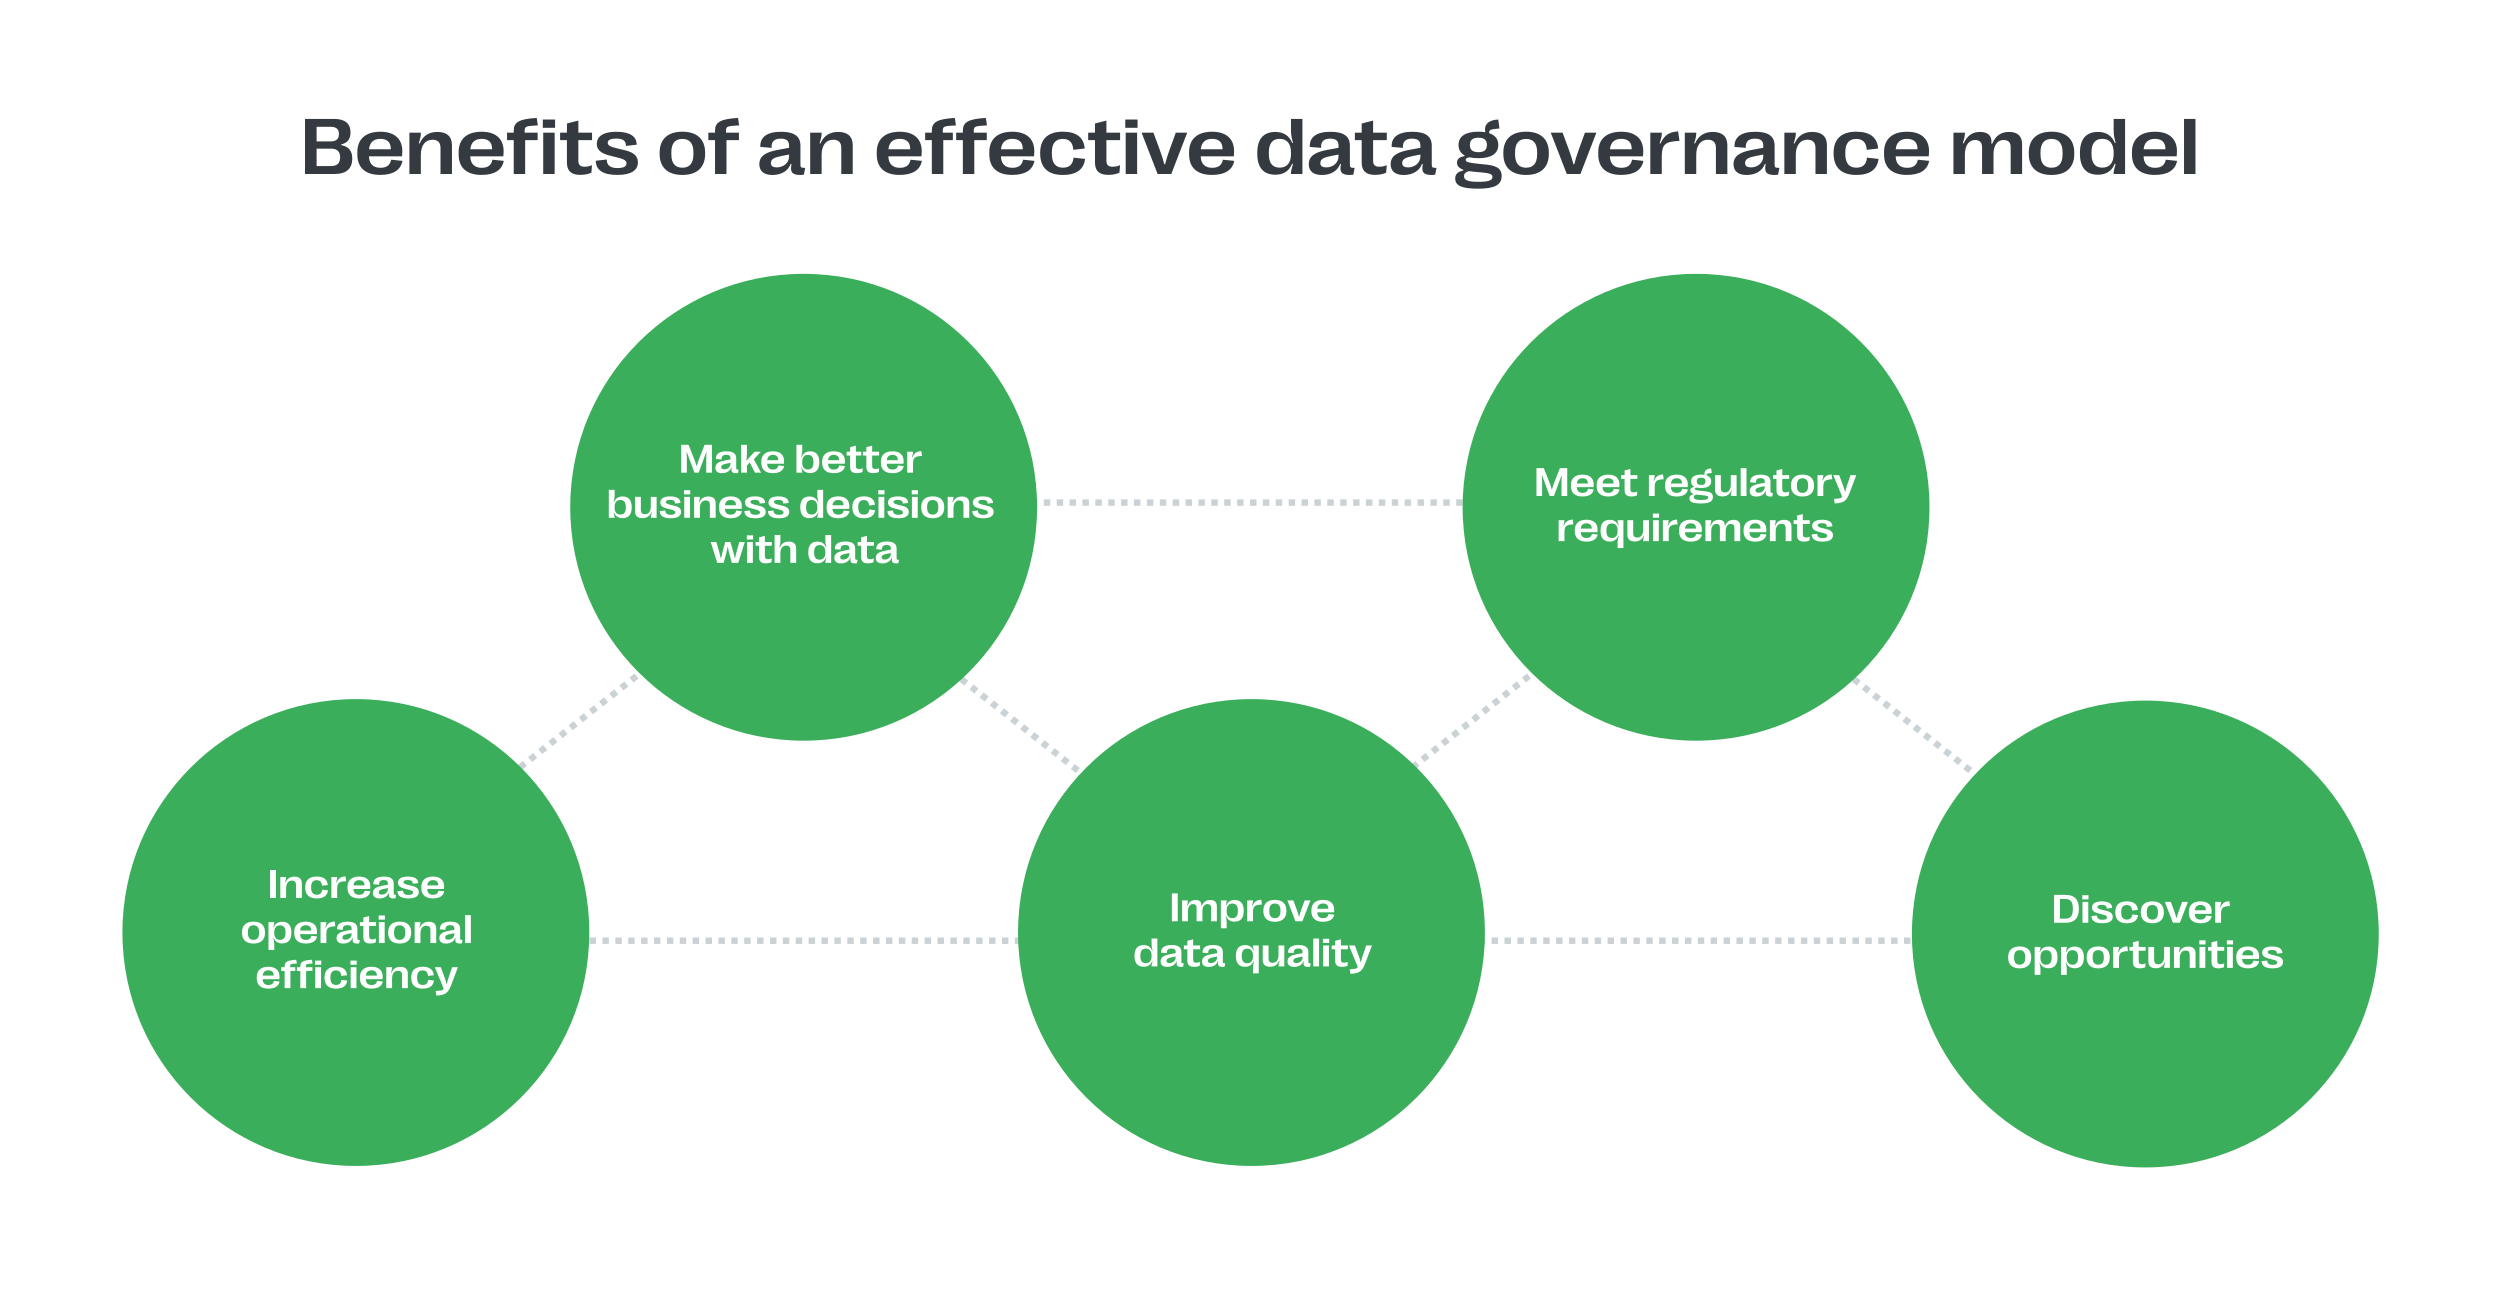
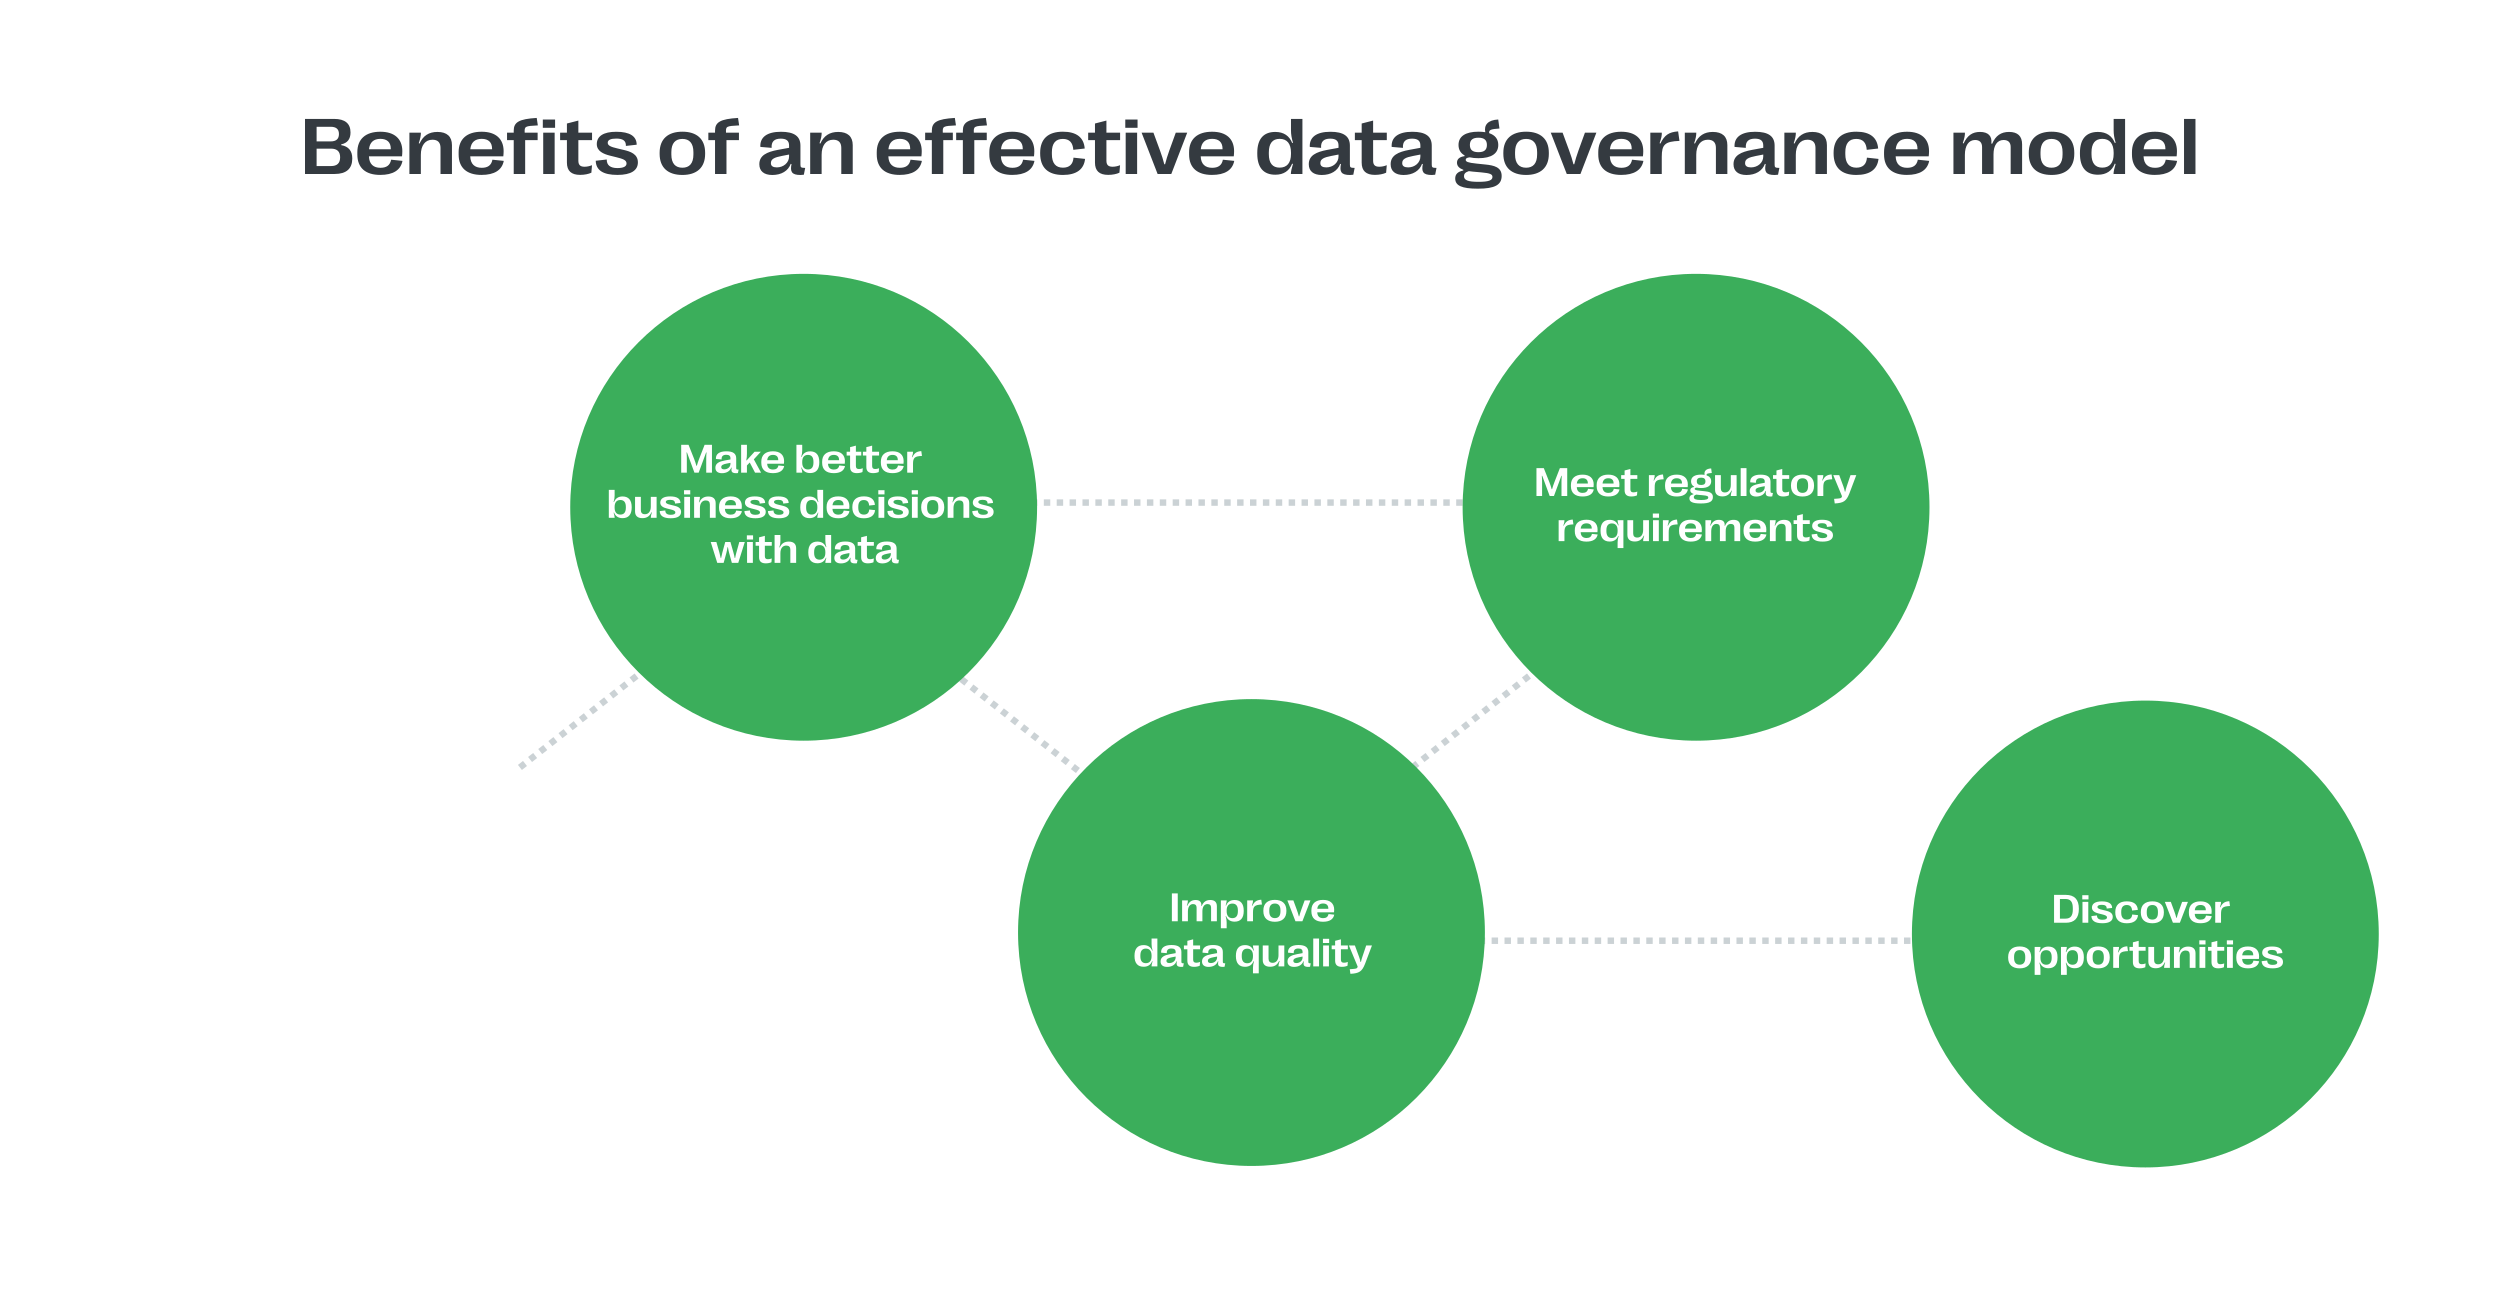
<svg xmlns="http://www.w3.org/2000/svg" width="776" height="400" viewBox="0 0 776 400" fill="none">
  <rect width="776" height="400" fill="white" />
  <line x1="320" y1="156" x2="454" y2="156" stroke="#CBD2D5" stroke-width="2" stroke-dasharray="2 2" />
  <line x1="459" y1="292" x2="593" y2="292" stroke="#CBD2D5" stroke-width="2" stroke-dasharray="2 2" />
-   <line x1="183" y1="292" x2="317" y2="292" stroke="#CBD2D5" stroke-width="2" stroke-dasharray="2 2" />
  <line x1="161.383" y1="238.213" x2="198.383" y2="209.213" stroke="#CBD2D5" stroke-width="2" stroke-dasharray="2 2" />
  <line y1="-1" x2="47.011" y2="-1" transform="matrix(0.787 0.617 0.617 -0.787 299 210)" stroke="#CBD2D5" stroke-width="2" stroke-dasharray="2 2" />
  <line x1="438.383" y1="238.213" x2="475.383" y2="209.213" stroke="#CBD2D5" stroke-width="2" stroke-dasharray="2 2" />
-   <line y1="-1" x2="47.011" y2="-1" transform="matrix(0.787 0.617 0.617 -0.787 576 210)" stroke="#CBD2D5" stroke-width="2" stroke-dasharray="2 2" />
  <circle cx="249.457" cy="157.457" r="72.457" fill="#3BAE5B" />
  <path d="M213.191 146.72H211.441V138.064H213.722L215.478 142.504C215.726 143.128 215.936 143.765 216.165 144.587H216.294C216.529 143.765 216.74 143.128 216.981 142.51L218.712 138.064H220.993V146.72H219.213V142.374C219.213 141.749 219.231 141.218 219.305 140.457L219.182 140.439L216.869 146.72H215.553L213.234 140.432L213.104 140.451C213.172 141.218 213.191 141.749 213.191 142.374V146.72ZM224.091 146.881C222.787 146.881 222.057 146.269 222.057 145.199V145.174C222.057 143.814 223.219 143.258 224.975 142.93L226.731 142.609V142.244C226.731 141.496 226.311 141.168 225.42 141.168C224.425 141.168 223.918 141.619 223.992 142.615L222.218 142.466C222.125 140.958 223.244 140.086 225.457 140.086C227.541 140.086 228.518 140.791 228.518 142.262V145.236C228.518 145.694 228.604 145.756 229.266 145.768L229.056 146.837C228.907 146.862 228.722 146.881 228.543 146.881C227.127 146.881 226.879 146.361 227.114 145.162L226.991 145.131C226.595 146.232 225.538 146.881 224.091 146.881ZM224.808 145.687C225.835 145.687 226.731 144.97 226.731 143.969V143.666L225.587 143.888C224.45 144.111 223.875 144.358 223.875 145.001V145.026C223.875 145.471 224.202 145.687 224.808 145.687ZM231.845 146.72H230.045V138.064H231.845V140.816C231.845 141.626 231.795 142.139 231.647 142.868L231.752 142.924L234.206 140.228H236.154L233.99 142.578L236.24 146.72H234.367L232.716 143.567L231.845 144.482V146.72ZM241.62 144.476L243.406 144.661C243.122 146.126 241.923 146.868 239.901 146.868C237.601 146.868 236.309 145.762 236.309 143.653V143.295C236.309 141.236 237.601 140.08 239.926 140.08C242.139 140.08 243.382 141.187 243.382 143.14C243.382 143.406 243.363 143.647 243.332 143.95H238.133C238.176 145.174 238.844 145.749 239.938 145.749C240.872 145.749 241.453 145.378 241.62 144.476ZM239.932 141.199C238.868 141.199 238.244 141.762 238.145 142.837H241.564V142.738C241.564 141.743 240.989 141.199 239.932 141.199ZM251.476 146.837C250.14 146.837 249.269 146.219 248.83 145.1L248.7 145.143C248.91 145.824 249.021 146.361 249.028 146.72H247.21V138.064H249.009V139.826C249.009 140.507 248.916 141.057 248.694 141.805L248.817 141.854C249.256 140.741 250.134 140.099 251.476 140.099C253.331 140.099 254.307 141.23 254.307 143.394V143.548C254.307 145.706 253.331 146.837 251.476 146.837ZM250.796 145.725C251.909 145.725 252.496 145.014 252.496 143.61V143.326C252.496 141.916 251.909 141.199 250.796 141.199C249.64 141.199 249.009 141.953 249.009 143.357V143.579C249.009 144.977 249.64 145.725 250.796 145.725ZM260.503 144.476L262.29 144.661C262.005 146.126 260.806 146.868 258.784 146.868C256.484 146.868 255.192 145.762 255.192 143.653V143.295C255.192 141.236 256.484 140.08 258.809 140.08C261.022 140.08 262.265 141.187 262.265 143.14C262.265 143.406 262.246 143.647 262.215 143.95H257.016C257.059 145.174 257.727 145.749 258.821 145.749C259.755 145.749 260.336 145.378 260.503 144.476ZM258.815 141.199C257.752 141.199 257.127 141.762 257.028 142.837H260.447V142.738C260.447 141.743 259.872 141.199 258.815 141.199ZM265.944 146.862C264.553 146.862 263.867 146.238 263.867 144.927V141.403H262.797V140.228H263.867V138.788L265.666 138.324V140.228H267.335V141.403H265.666V144.63C265.666 145.31 265.975 145.595 266.63 145.595C266.995 145.595 267.409 145.508 267.811 145.341L267.712 146.522C267.261 146.732 266.63 146.862 265.944 146.862ZM270.99 146.862C269.598 146.862 268.912 146.238 268.912 144.927V141.403H267.843V140.228H268.912V138.788L270.711 138.324V140.228H272.863V141.403H270.711V144.63C270.711 145.31 271.02 145.582 271.676 145.582C272.041 145.582 272.455 145.508 272.857 145.341L272.758 146.522C272.306 146.732 271.676 146.862 270.99 146.862ZM278.731 144.476L280.517 144.661C280.233 146.126 279.034 146.868 277.012 146.868C274.712 146.868 273.42 145.762 273.42 143.653V143.295C273.42 141.236 274.712 140.08 277.037 140.08C279.25 140.08 280.493 141.187 280.493 143.14C280.493 143.406 280.474 143.647 280.443 143.95H275.244C275.287 145.174 275.955 145.749 277.049 145.749C277.983 145.749 278.564 145.378 278.731 144.476ZM277.043 141.199C275.979 141.199 275.355 141.762 275.256 142.837H278.675V142.738C278.675 141.743 278.1 141.199 277.043 141.199ZM283.399 146.72H281.6V140.228H283.405C283.418 140.673 283.35 141.02 283.059 141.885L283.176 141.941C283.844 140.593 284.518 140.136 285.971 140.024L286.181 141.52C283.9 141.613 283.399 142.077 283.399 144.018V146.72ZM193.244 160.837C191.909 160.837 191.037 160.219 190.598 159.1L190.468 159.143C190.678 159.824 190.79 160.361 190.796 160.72H188.978V152.064H190.777V153.826C190.777 154.507 190.684 155.057 190.462 155.805L190.585 155.854C191.024 154.741 191.902 154.099 193.244 154.099C195.099 154.099 196.076 155.23 196.076 157.394V157.548C196.076 159.706 195.099 160.837 193.244 160.837ZM192.564 159.725C193.677 159.725 194.264 159.014 194.264 157.61V157.326C194.264 155.916 193.677 155.199 192.564 155.199C191.408 155.199 190.777 155.953 190.777 157.357V157.579C190.777 158.977 191.408 159.725 192.564 159.725ZM202.011 154.228H203.81V160.72H202.005C202.005 160.238 202.092 159.799 202.345 159.063L202.215 159.007C201.659 160.244 200.75 160.837 199.402 160.837C197.919 160.837 197.121 160.12 197.121 158.76V154.228H198.92V158.327C198.92 159.168 199.341 159.613 200.188 159.613C201.325 159.613 202.011 158.704 202.011 157.245V154.228ZM208.194 160.868C205.932 160.868 204.819 160.133 204.782 158.643L206.513 158.445C206.5 159.354 207.088 159.793 208.188 159.793C209.122 159.793 209.623 159.551 209.623 159.075C209.623 158.531 209.054 158.346 208.04 158.092L207.02 157.839C206 157.585 204.949 157.134 204.949 156.027C204.949 154.797 205.969 154.086 208.009 154.086C210.148 154.086 211.212 154.791 211.218 156.12L209.524 156.312C209.555 155.465 209.023 155.156 208.009 155.156C207.131 155.156 206.667 155.366 206.667 155.817C206.667 156.25 207.143 156.466 208.17 156.701L209.184 156.942C210.21 157.184 211.409 157.573 211.409 158.896C211.409 160.151 210.346 160.868 208.194 160.868ZM214.254 153.462H212.325V152.163H214.254V153.462ZM214.186 160.72H212.387V154.228H214.186V160.72ZM217.253 160.72H215.454V154.228H217.259C217.259 154.711 217.173 155.15 216.925 155.885L217.049 155.941C217.605 154.704 218.514 154.111 219.862 154.111C221.346 154.111 222.143 154.828 222.143 156.188V160.72H220.344V156.621C220.344 155.78 219.924 155.335 219.077 155.335C217.939 155.335 217.253 156.244 217.253 157.703V160.72ZM228.5 158.476L230.286 158.661C230.002 160.126 228.802 160.868 226.781 160.868C224.481 160.868 223.189 159.762 223.189 157.653V157.295C223.189 155.236 224.481 154.08 226.806 154.08C229.019 154.08 230.262 155.187 230.262 157.14C230.262 157.406 230.243 157.647 230.212 157.95H225.013C225.056 159.174 225.724 159.749 226.818 159.749C227.751 159.749 228.333 159.378 228.5 158.476ZM226.812 155.199C225.748 155.199 225.124 155.762 225.025 156.837H228.444V156.738C228.444 155.743 227.869 155.199 226.812 155.199ZM234.472 160.868C232.21 160.868 231.097 160.133 231.06 158.643L232.791 158.445C232.778 159.354 233.366 159.793 234.466 159.793C235.4 159.793 235.901 159.551 235.901 159.075C235.901 158.531 235.332 158.346 234.318 158.092L233.298 157.839C232.278 157.585 231.227 157.134 231.227 156.027C231.227 154.797 232.247 154.086 234.287 154.086C236.426 154.086 237.49 154.791 237.496 156.12L235.802 156.312C235.833 155.465 235.301 155.156 234.287 155.156C233.409 155.156 232.945 155.366 232.945 155.817C232.945 156.25 233.421 156.466 234.448 156.701L235.462 156.942C236.488 157.184 237.687 157.573 237.687 158.896C237.687 160.151 236.624 160.868 234.472 160.868ZM241.781 160.868C239.518 160.868 238.405 160.133 238.368 158.643L240.099 158.445C240.087 159.354 240.674 159.793 241.775 159.793C242.708 159.793 243.209 159.551 243.209 159.075C243.209 158.531 242.64 158.346 241.626 158.092L240.606 157.839C239.586 157.585 238.535 157.134 238.535 156.027C238.535 154.797 239.555 154.086 241.595 154.086C243.734 154.086 244.798 154.791 244.804 156.12L243.11 156.312C243.141 155.465 242.609 155.156 241.595 155.156C240.717 155.156 240.254 155.366 240.254 155.817C240.254 156.25 240.73 156.466 241.756 156.701L242.77 156.942C243.796 157.184 244.996 157.573 244.996 158.896C244.996 160.151 243.932 160.868 241.781 160.868ZM251.235 160.837C249.38 160.837 248.403 159.706 248.403 157.548V157.394C248.403 155.23 249.38 154.111 251.235 154.111C252.577 154.111 253.455 154.741 253.893 155.854L254.017 155.805C253.795 155.057 253.702 154.507 253.702 153.826V152.064H255.501V160.72H253.683C253.689 160.361 253.801 159.824 254.011 159.143L253.881 159.1C253.442 160.219 252.57 160.837 251.235 160.837ZM251.915 159.725C253.077 159.725 253.702 158.977 253.702 157.579V157.357C253.702 155.953 253.077 155.199 251.915 155.199C250.802 155.199 250.221 155.916 250.221 157.326V157.61C250.221 159.014 250.802 159.725 251.915 159.725ZM261.888 158.476L263.675 158.661C263.39 160.126 262.191 160.868 260.169 160.868C257.869 160.868 256.577 159.762 256.577 157.653V157.295C256.577 155.236 257.869 154.08 260.194 154.08C262.407 154.08 263.65 155.187 263.65 157.14C263.65 157.406 263.631 157.647 263.601 157.95H258.401C258.444 159.174 259.112 159.749 260.206 159.749C261.14 159.749 261.721 159.378 261.888 158.476ZM260.2 155.199C259.137 155.199 258.512 155.762 258.413 156.837H261.832V156.738C261.832 155.743 261.257 155.199 260.2 155.199ZM268.139 160.875C265.784 160.875 264.566 159.712 264.566 157.487V157.406C264.566 155.218 265.796 154.074 268.133 154.074C270.284 154.074 271.434 154.983 271.57 156.72L269.777 156.924C269.697 155.774 269.159 155.211 268.127 155.211C266.995 155.211 266.408 155.91 266.408 157.295V157.598C266.408 159.014 267.002 159.731 268.145 159.731C269.165 159.731 269.734 159.193 269.808 158.154L271.626 158.352C271.447 160.009 270.26 160.875 268.139 160.875ZM274.551 153.462H272.622V152.163H274.551V153.462ZM274.483 160.72H272.684V154.228H274.483V160.72ZM278.867 160.868C276.604 160.868 275.491 160.133 275.454 158.643L277.185 158.445C277.173 159.354 277.76 159.793 278.861 159.793C279.794 159.793 280.295 159.551 280.295 159.075C280.295 158.531 279.726 158.346 278.712 158.092L277.692 157.839C276.672 157.585 275.621 157.134 275.621 156.027C275.621 154.797 276.641 154.086 278.681 154.086C280.821 154.086 281.884 154.791 281.89 156.12L280.196 156.312C280.227 155.465 279.695 155.156 278.681 155.156C277.804 155.156 277.34 155.366 277.34 155.817C277.34 156.25 277.816 156.466 278.842 156.701L279.856 156.942C280.882 157.184 282.082 157.573 282.082 158.896C282.082 160.151 281.018 160.868 278.867 160.868ZM284.926 153.462H282.997V152.163H284.926V153.462ZM284.858 160.72H283.059V154.228H284.858V160.72ZM289.514 160.875C287.258 160.875 285.935 159.737 285.935 157.561V157.388C285.935 155.211 287.258 154.074 289.514 154.074C291.759 154.074 293.088 155.211 293.088 157.388V157.561C293.088 159.737 291.759 160.875 289.514 160.875ZM289.514 159.737C290.603 159.737 291.246 159.082 291.246 157.653V157.295C291.246 155.867 290.603 155.211 289.514 155.211C288.42 155.211 287.777 155.867 287.777 157.295V157.653C287.777 159.082 288.42 159.737 289.514 159.737ZM295.963 160.72H294.164V154.228H295.97C295.97 154.711 295.883 155.15 295.636 155.885L295.759 155.941C296.316 154.704 297.225 154.111 298.572 154.111C300.056 154.111 300.854 154.828 300.854 156.188V160.72H299.055V156.621C299.055 155.78 298.634 155.335 297.787 155.335C296.65 155.335 295.963 156.244 295.963 157.703V160.72ZM305.207 160.868C302.944 160.868 301.831 160.133 301.794 158.643L303.525 158.445C303.513 159.354 304.1 159.793 305.201 159.793C306.134 159.793 306.635 159.551 306.635 159.075C306.635 158.531 306.066 158.346 305.052 158.092L304.032 157.839C303.012 157.585 301.961 157.134 301.961 156.027C301.961 154.797 302.981 154.086 305.021 154.086C307.16 154.086 308.224 154.791 308.23 156.12L306.536 156.312C306.567 155.465 306.035 155.156 305.021 155.156C304.143 155.156 303.68 155.366 303.68 155.817C303.68 156.25 304.156 156.466 305.182 156.701L306.196 156.942C307.222 157.184 308.422 157.573 308.422 158.896C308.422 160.151 307.358 160.868 305.207 160.868ZM224.617 174.72H222.639L220.605 168.228H222.36L223.282 171.443C223.461 172.061 223.584 172.575 223.708 173.218H223.832C223.949 172.575 224.061 172.074 224.234 171.449L225.118 168.228H226.725L227.646 171.462C227.819 172.086 227.943 172.581 228.054 173.211H228.184C228.296 172.581 228.413 172.074 228.586 171.449L229.483 168.228H231.183L229.155 174.72H227.17L226.323 171.629C226.187 171.153 226.076 170.609 225.952 169.848H225.829C225.711 170.609 225.594 171.159 225.464 171.635L224.617 174.72ZM233.755 167.462H231.826V166.163H233.755V167.462ZM233.687 174.72H231.888V168.228H233.687V174.72ZM237.688 174.862C236.297 174.862 235.611 174.238 235.611 172.927V169.403H234.541V168.228H235.611V166.788L237.41 166.324V168.228H239.561V169.403H237.41V172.63C237.41 173.31 237.719 173.582 238.374 173.582C238.739 173.582 239.153 173.508 239.555 173.341L239.456 174.522C239.005 174.732 238.374 174.862 237.688 174.862ZM242.233 174.72H240.434V166.064H242.233V168.068C242.233 168.68 242.14 169.193 241.899 169.885L242.029 169.935C242.567 168.704 243.482 168.111 244.842 168.111C246.319 168.111 247.123 168.828 247.123 170.188V174.72H245.324V170.621C245.324 169.78 244.904 169.347 244.057 169.347C242.913 169.347 242.233 170.244 242.233 171.703V174.72ZM253.721 174.837C251.866 174.837 250.889 173.706 250.889 171.548V171.394C250.889 169.23 251.866 168.111 253.721 168.111C255.063 168.111 255.94 168.741 256.379 169.854L256.503 169.805C256.28 169.057 256.188 168.507 256.188 167.826V166.064H257.987V174.72H256.169C256.175 174.361 256.287 173.824 256.497 173.143L256.367 173.1C255.928 174.219 255.056 174.837 253.721 174.837ZM254.401 173.725C255.563 173.725 256.188 172.977 256.188 171.579V171.357C256.188 169.953 255.563 169.199 254.401 169.199C253.288 169.199 252.707 169.916 252.707 171.326V171.61C252.707 173.014 253.288 173.725 254.401 173.725ZM261.017 174.881C259.712 174.881 258.983 174.269 258.983 173.199V173.174C258.983 171.814 260.145 171.258 261.901 170.93L263.657 170.609V170.244C263.657 169.496 263.236 169.168 262.346 169.168C261.351 169.168 260.844 169.619 260.918 170.615L259.144 170.466C259.051 168.958 260.17 168.086 262.383 168.086C264.467 168.086 265.444 168.791 265.444 170.262V173.236C265.444 173.694 265.53 173.756 266.192 173.768L265.981 174.837C265.833 174.862 265.648 174.881 265.468 174.881C264.052 174.881 263.805 174.361 264.04 173.162L263.916 173.131C263.521 174.232 262.464 174.881 261.017 174.881ZM261.734 173.687C262.76 173.687 263.657 172.97 263.657 171.969V171.666L262.513 171.888C261.375 172.111 260.801 172.358 260.801 173.001V173.026C260.801 173.471 261.128 173.687 261.734 173.687ZM269.37 174.862C267.979 174.862 267.293 174.238 267.293 172.927V169.403H266.223V168.228H267.293V166.788L269.092 166.324V168.228H271.243V169.403H269.092V172.63C269.092 173.31 269.401 173.582 270.056 173.582C270.421 173.582 270.835 173.508 271.237 173.341L271.138 174.522C270.687 174.732 270.056 174.862 269.37 174.862ZM273.878 174.881C272.573 174.881 271.844 174.269 271.844 173.199V173.174C271.844 171.814 273.006 171.258 274.762 170.93L276.518 170.609V170.244C276.518 169.496 276.097 169.168 275.207 169.168C274.212 169.168 273.705 169.619 273.779 170.615L272.004 170.466C271.912 168.958 273.031 168.086 275.244 168.086C277.328 168.086 278.304 168.791 278.304 170.262V173.236C278.304 173.694 278.391 173.756 279.052 173.768L278.842 174.837C278.694 174.862 278.508 174.881 278.329 174.881C276.913 174.881 276.666 174.361 276.901 173.162L276.777 173.131C276.382 174.232 275.324 174.881 273.878 174.881ZM274.595 173.687C275.621 173.687 276.518 172.97 276.518 171.969V171.666L275.374 171.888C274.236 172.111 273.661 172.358 273.661 173.001V173.026C273.661 173.471 273.989 173.687 274.595 173.687Z" fill="white" />
  <circle cx="526.457" cy="157.457" r="72.457" fill="#3BAE5B" />
  <path d="M478.665 153.966H476.915V145.31H479.197L480.953 149.749C481.2 150.374 481.41 151.01 481.639 151.833H481.769C482.004 151.01 482.214 150.374 482.455 149.755L484.186 145.31H486.467V153.966H484.687V149.619C484.687 148.995 484.705 148.463 484.779 147.703L484.656 147.684L482.344 153.966H481.027L478.708 147.678L478.578 147.697C478.646 148.463 478.665 148.995 478.665 149.619V153.966ZM492.922 151.721L494.709 151.907C494.425 153.372 493.225 154.114 491.204 154.114C488.904 154.114 487.612 153.007 487.612 150.899V150.541C487.612 148.482 488.904 147.326 491.228 147.326C493.442 147.326 494.684 148.432 494.684 150.386C494.684 150.652 494.666 150.893 494.635 151.196H489.436C489.479 152.42 490.146 152.995 491.241 152.995C492.174 152.995 492.756 152.624 492.922 151.721ZM491.235 148.445C490.171 148.445 489.547 149.007 489.448 150.083H492.867V149.984C492.867 148.989 492.292 148.445 491.235 148.445ZM500.911 151.721L502.698 151.907C502.413 153.372 501.214 154.114 499.192 154.114C496.892 154.114 495.6 153.007 495.6 150.899V150.541C495.6 148.482 496.892 147.326 499.217 147.326C501.43 147.326 502.673 148.432 502.673 150.386C502.673 150.652 502.654 150.893 502.623 151.196H497.424C497.467 152.42 498.135 152.995 499.229 152.995C500.163 152.995 500.744 152.624 500.911 151.721ZM499.223 148.445C498.16 148.445 497.535 149.007 497.436 150.083H500.855V149.984C500.855 148.989 500.28 148.445 499.223 148.445ZM506.352 154.108C504.961 154.108 504.275 153.483 504.275 152.173V148.649H503.205V147.474H504.275V146.034L506.074 145.57V147.474H508.225V148.649H506.074V151.876C506.074 152.556 506.383 152.828 507.038 152.828C507.403 152.828 507.817 152.754 508.219 152.587L508.12 153.768C507.669 153.978 507.038 154.108 506.352 154.108ZM513.618 153.966H511.819V147.474H513.624C513.636 147.919 513.568 148.265 513.278 149.131L513.395 149.187C514.063 147.839 514.737 147.381 516.19 147.27L516.4 148.766C514.118 148.859 513.618 149.323 513.618 151.264V153.966ZM522.144 151.721L523.931 151.907C523.646 153.372 522.447 154.114 520.425 154.114C518.125 154.114 516.833 153.007 516.833 150.899V150.541C516.833 148.482 518.125 147.326 520.45 147.326C522.663 147.326 523.906 148.432 523.906 150.386C523.906 150.652 523.887 150.893 523.856 151.196H518.657C518.7 152.42 519.368 152.995 520.462 152.995C521.396 152.995 521.977 152.624 522.144 151.721ZM520.456 148.445C519.393 148.445 518.768 149.007 518.669 150.083H522.088V149.984C522.088 148.989 521.513 148.445 520.456 148.445ZM527.733 152.334L529.106 152.476C530.472 152.612 531.684 152.89 531.684 154.269C531.684 155.678 530.621 156.278 527.95 156.278C525.409 156.278 524.383 155.802 524.383 154.677C524.383 154.04 524.741 153.607 525.656 153.422V153.31C525.032 153.082 524.661 152.729 524.661 152.191C524.661 151.629 525.05 151.276 525.854 151.165V151.048C525.223 150.695 524.902 150.145 524.902 149.403C524.902 148.049 525.99 147.32 528.036 147.32C528.432 147.32 528.791 147.344 529.112 147.4C528.871 146.262 529.539 145.477 531.146 145.403L531.338 146.819C529.996 146.918 529.662 147.01 529.718 147.548C530.664 147.864 531.152 148.488 531.152 149.403C531.152 150.757 530.077 151.487 528.036 151.487C527.523 151.487 527.066 151.443 526.676 151.351C526.219 151.4 526.033 151.517 526.033 151.74C526.033 152.043 526.361 152.191 527.733 152.334ZM528.036 148.265C527.121 148.265 526.689 148.63 526.689 149.403C526.689 150.182 527.121 150.541 528.036 150.541C528.939 150.541 529.366 150.182 529.366 149.403C529.366 148.63 528.939 148.265 528.036 148.265ZM528.049 155.202C529.65 155.202 530.237 154.961 530.237 154.436C530.237 154.015 529.897 153.842 528.506 153.718L527.121 153.595C526.911 153.576 526.713 153.551 526.528 153.521C525.959 153.7 525.761 153.953 525.761 154.306C525.761 154.949 526.398 155.202 528.049 155.202ZM537.243 147.474H539.042V153.966H537.237C537.237 153.483 537.323 153.045 537.577 152.309L537.447 152.253C536.89 153.49 535.982 154.083 534.634 154.083C533.15 154.083 532.352 153.366 532.352 152.006V147.474H534.151V151.573C534.151 152.414 534.572 152.859 535.419 152.859C536.556 152.859 537.243 151.95 537.243 150.491V147.474ZM542.109 153.966H540.31V145.31H542.109V153.966ZM545.139 154.126C543.834 154.126 543.105 153.514 543.105 152.445V152.42C543.105 151.06 544.267 150.503 546.023 150.176L547.779 149.854V149.49C547.779 148.741 547.359 148.414 546.468 148.414C545.473 148.414 544.966 148.865 545.04 149.861L543.266 149.712C543.173 148.204 544.292 147.332 546.505 147.332C548.589 147.332 549.566 148.037 549.566 149.508V152.482C549.566 152.939 549.652 153.001 550.314 153.014L550.104 154.083C549.955 154.108 549.77 154.126 549.59 154.126C548.175 154.126 547.927 153.607 548.162 152.408L548.039 152.377C547.643 153.477 546.586 154.126 545.139 154.126ZM545.856 152.933C546.882 152.933 547.779 152.216 547.779 151.214V150.912L546.635 151.134C545.498 151.357 544.923 151.604 544.923 152.247V152.272C544.923 152.717 545.25 152.933 545.856 152.933ZM553.492 154.108C552.101 154.108 551.415 153.483 551.415 152.173V148.649H550.345V147.474H551.415V146.034L553.214 145.57V147.474H555.365V148.649H553.214V151.876C553.214 152.556 553.523 152.828 554.178 152.828C554.543 152.828 554.957 152.754 555.359 152.587L555.26 153.768C554.809 153.978 554.178 154.108 553.492 154.108ZM559.502 154.12C557.246 154.12 555.922 152.983 555.922 150.806V150.633C555.922 148.457 557.246 147.32 559.502 147.32C561.746 147.32 563.076 148.457 563.076 150.633V150.806C563.076 152.983 561.746 154.12 559.502 154.12ZM559.502 152.983C560.59 152.983 561.233 152.327 561.233 150.899V150.541C561.233 149.112 560.59 148.457 559.502 148.457C558.408 148.457 557.765 149.112 557.765 150.541V150.899C557.765 152.327 558.408 152.983 559.502 152.983ZM565.951 153.966H564.152V147.474H565.957C565.97 147.919 565.902 148.265 565.611 149.131L565.728 149.187C566.396 147.839 567.07 147.381 568.523 147.27L568.733 148.766C566.452 148.859 565.951 149.323 565.951 151.264V153.966ZM569.5 156.278L569.303 154.844L570.44 154.757C571.343 154.689 571.572 154.553 571.67 154.293L571.757 154.028L569.037 147.474H570.891L572.184 150.973C572.388 151.53 572.53 152.031 572.647 152.606H572.771C572.895 152.031 573.031 151.53 573.222 150.973L574.403 147.474H576.196L574.026 153.224C573.099 155.561 572.227 156.123 569.5 156.278ZM485.603 167.966H483.804V161.474H485.609C485.621 161.919 485.553 162.265 485.263 163.131L485.38 163.187C486.048 161.839 486.722 161.381 488.175 161.27L488.385 162.766C486.103 162.859 485.603 163.323 485.603 165.264V167.966ZM494.129 165.721L495.916 165.907C495.631 167.372 494.432 168.114 492.41 168.114C490.11 168.114 488.818 167.007 488.818 164.899V164.541C488.818 162.482 490.11 161.326 492.435 161.326C494.648 161.326 495.891 162.432 495.891 164.386C495.891 164.652 495.872 164.893 495.841 165.196H490.642C490.685 166.42 491.353 166.995 492.447 166.995C493.381 166.995 493.962 166.624 494.129 165.721ZM492.441 162.445C491.378 162.445 490.753 163.007 490.654 164.083H494.073V163.984C494.073 162.989 493.498 162.445 492.441 162.445ZM499.638 161.357C500.974 161.357 501.845 161.975 502.284 163.094L502.414 163.051C502.204 162.371 502.093 161.833 502.086 161.474H503.904V170.13H502.105V168.368C502.105 167.687 502.198 167.137 502.42 166.389L502.297 166.34C501.858 167.453 500.98 168.096 499.638 168.096C497.783 168.096 496.807 166.964 496.807 164.8V164.646C496.807 162.488 497.783 161.357 499.638 161.357ZM500.318 162.469C499.205 162.469 498.624 163.18 498.624 164.584V164.868C498.624 166.278 499.205 166.995 500.318 166.995C501.48 166.995 502.105 166.241 502.105 164.837V164.615C502.105 163.218 501.48 162.469 500.318 162.469ZM510.031 161.474H511.831V167.966H510.025C510.025 167.483 510.112 167.045 510.365 166.309L510.236 166.253C509.679 167.49 508.77 168.083 507.422 168.083C505.939 168.083 505.141 167.366 505.141 166.006V161.474H506.94V165.573C506.94 166.414 507.361 166.859 508.208 166.859C509.345 166.859 510.031 165.95 510.031 164.491V161.474ZM514.966 160.707H513.037V159.409H514.966V160.707ZM514.898 167.966H513.099V161.474H514.898V167.966ZM517.965 167.966H516.166V161.474H517.971C517.983 161.919 517.915 162.265 517.625 163.131L517.742 163.187C518.41 161.839 519.084 161.381 520.537 161.27L520.747 162.766C518.466 162.859 517.965 163.323 517.965 165.264V167.966ZM526.491 165.721L528.278 165.907C527.993 167.372 526.794 168.114 524.772 168.114C522.472 168.114 521.18 167.007 521.18 164.899V164.541C521.18 162.482 522.472 161.326 524.797 161.326C527.01 161.326 528.253 162.432 528.253 164.386C528.253 164.652 528.235 164.893 528.204 165.196H523.004C523.047 166.42 523.715 166.995 524.809 166.995C525.743 166.995 526.324 166.624 526.491 165.721ZM524.803 162.445C523.74 162.445 523.115 163.007 523.017 164.083H526.435V163.984C526.435 162.989 525.86 162.445 524.803 162.445ZM531.159 167.966H529.36V161.474H531.166C531.178 161.894 531.098 162.309 530.832 163.119L530.955 163.168C531.561 161.894 532.347 161.357 533.54 161.357C534.826 161.357 535.462 162.006 535.32 163.187L535.444 163.218C535.994 161.938 536.841 161.357 538.102 161.357C539.456 161.357 540.155 162.012 540.155 163.316V167.966H538.356V163.725C538.356 163.007 537.973 162.624 537.237 162.624C536.229 162.624 535.66 163.514 535.66 164.868V167.966H533.861V163.737C533.861 163.014 533.472 162.624 532.761 162.624C531.759 162.624 531.159 163.514 531.159 164.955V167.966ZM546.511 165.721L548.298 165.907C548.014 167.372 546.814 168.114 544.792 168.114C542.493 168.114 541.2 167.007 541.2 164.899V164.541C541.2 162.482 542.493 161.326 544.817 161.326C547.031 161.326 548.273 162.432 548.273 164.386C548.273 164.652 548.255 164.893 548.224 165.196H543.024C543.068 166.42 543.735 166.995 544.83 166.995C545.763 166.995 546.344 166.624 546.511 165.721ZM544.823 162.445C543.76 162.445 543.136 163.007 543.037 164.083H546.456V163.984C546.456 162.989 545.881 162.445 544.823 162.445ZM551.18 167.966H549.38V161.474H551.186C551.186 161.956 551.099 162.395 550.852 163.131L550.976 163.187C551.532 161.95 552.441 161.357 553.789 161.357C555.272 161.357 556.07 162.074 556.07 163.434V167.966H554.271V163.867C554.271 163.026 553.85 162.581 553.003 162.581C551.866 162.581 551.18 163.49 551.18 164.949V167.966ZM559.879 168.108C558.488 168.108 557.802 167.483 557.802 166.173V162.649H556.732V161.474H557.802V160.034L559.601 159.57V161.474H561.752V162.649H559.601V165.876C559.601 166.556 559.91 166.828 560.565 166.828C560.93 166.828 561.344 166.754 561.746 166.587L561.647 167.768C561.196 167.978 560.565 168.108 559.879 168.108ZM565.741 168.114C563.478 168.114 562.365 167.378 562.328 165.888L564.059 165.691C564.047 166.599 564.634 167.038 565.734 167.038C566.668 167.038 567.169 166.797 567.169 166.321C567.169 165.777 566.6 165.592 565.586 165.338L564.566 165.085C563.546 164.831 562.495 164.38 562.495 163.273C562.495 162.043 563.515 161.332 565.555 161.332C567.694 161.332 568.758 162.037 568.764 163.366L567.07 163.558C567.101 162.711 566.569 162.401 565.555 162.401C564.677 162.401 564.213 162.612 564.213 163.063C564.213 163.496 564.69 163.712 565.716 163.947L566.73 164.188C567.756 164.429 568.955 164.819 568.955 166.142C568.955 167.397 567.892 168.114 565.741 168.114Z" fill="white" />
-   <circle cx="110.457" cy="289.457" r="72.457" fill="#3BAE5B" />
  <path d="M85.656 278.72H83.833V270.064H85.656V278.72ZM88.804 278.72H87.005V272.228H88.81C88.81 272.711 88.724 273.15 88.476 273.885L88.6 273.941C89.156 272.704 90.065 272.111 91.413 272.111C92.897 272.111 93.694 272.828 93.694 274.188V278.72H91.895V274.621C91.895 273.78 91.475 273.335 90.628 273.335C89.49 273.335 88.804 274.244 88.804 275.703V278.72ZM98.313 278.875C95.958 278.875 94.74 277.712 94.74 275.487V275.406C94.74 273.218 95.97 272.074 98.307 272.074C100.458 272.074 101.608 272.983 101.744 274.72L99.951 274.924C99.871 273.774 99.333 273.211 98.301 273.211C97.169 273.211 96.582 273.91 96.582 275.295V275.598C96.582 277.014 97.176 277.731 98.319 277.731C99.34 277.731 99.908 277.193 99.982 276.154L101.8 276.352C101.621 278.009 100.434 278.875 98.313 278.875ZM104.657 278.72H102.858V272.228H104.663C104.676 272.673 104.608 273.02 104.317 273.885L104.434 273.941C105.102 272.593 105.776 272.136 107.229 272.024L107.439 273.52C105.158 273.613 104.657 274.077 104.657 276.018V278.72ZM113.183 276.476L114.97 276.661C114.686 278.126 113.486 278.868 111.465 278.868C109.165 278.868 107.872 277.762 107.872 275.653V275.295C107.872 273.236 109.165 272.08 111.489 272.08C113.703 272.08 114.945 273.187 114.945 275.14C114.945 275.406 114.927 275.647 114.896 275.95H109.696C109.74 277.174 110.407 277.749 111.502 277.749C112.435 277.749 113.016 277.378 113.183 276.476ZM111.495 273.199C110.432 273.199 109.808 273.762 109.709 274.837H113.128V274.738C113.128 273.743 112.553 273.199 111.495 273.199ZM117.777 278.881C116.473 278.881 115.743 278.269 115.743 277.199V277.174C115.743 275.814 116.906 275.258 118.662 274.93L120.417 274.609V274.244C120.417 273.496 119.997 273.168 119.107 273.168C118.111 273.168 117.604 273.619 117.679 274.615L115.904 274.466C115.811 272.958 116.93 272.086 119.144 272.086C121.227 272.086 122.204 272.791 122.204 274.262V277.236C122.204 277.694 122.291 277.756 122.952 277.768L122.742 278.837C122.594 278.862 122.408 278.881 122.229 278.881C120.813 278.881 120.566 278.361 120.801 277.162L120.677 277.131C120.281 278.232 119.224 278.881 117.777 278.881ZM118.495 277.687C119.521 277.687 120.417 276.97 120.417 275.969V275.666L119.274 275.888C118.136 276.111 117.561 276.358 117.561 277.001V277.026C117.561 277.471 117.889 277.687 118.495 277.687ZM126.786 278.868C124.523 278.868 123.41 278.133 123.373 276.643L125.104 276.445C125.092 277.354 125.679 277.793 126.78 277.793C127.713 277.793 128.214 277.551 128.214 277.075C128.214 276.531 127.645 276.346 126.631 276.092L125.611 275.839C124.591 275.585 123.54 275.134 123.54 274.027C123.54 272.797 124.56 272.086 126.6 272.086C128.74 272.086 129.803 272.791 129.809 274.12L128.115 274.312C128.146 273.465 127.614 273.156 126.6 273.156C125.723 273.156 125.259 273.366 125.259 273.817C125.259 274.25 125.735 274.466 126.761 274.701L127.775 274.942C128.801 275.184 130.001 275.573 130.001 276.896C130.001 278.151 128.937 278.868 126.786 278.868ZM136.097 276.476L137.884 276.661C137.6 278.126 136.4 278.868 134.379 278.868C132.079 278.868 130.787 277.762 130.787 275.653V275.295C130.787 273.236 132.079 272.08 134.403 272.08C136.617 272.08 137.859 273.187 137.859 275.14C137.859 275.406 137.841 275.647 137.81 275.95H132.61C132.654 277.174 133.321 277.749 134.416 277.749C135.349 277.749 135.93 277.378 136.097 276.476ZM134.41 273.199C133.346 273.199 132.722 273.762 132.623 274.837H136.042V274.738C136.042 273.743 135.467 273.199 134.41 273.199ZM78.688 292.875C76.431 292.875 75.108 291.737 75.108 289.561V289.388C75.108 287.211 76.431 286.074 78.688 286.074C80.932 286.074 82.261 287.211 82.261 289.388V289.561C82.261 291.737 80.932 292.875 78.688 292.875ZM78.688 291.737C79.776 291.737 80.419 291.082 80.419 289.653V289.295C80.419 287.867 79.776 287.211 78.688 287.211C77.594 287.211 76.951 287.867 76.951 289.295V289.653C76.951 291.082 77.594 291.737 78.688 291.737ZM87.604 286.111C89.458 286.111 90.435 287.242 90.435 289.4V289.555C90.435 291.718 89.458 292.837 87.604 292.837C86.262 292.837 85.384 292.207 84.945 291.094L84.822 291.143C85.044 291.892 85.137 292.442 85.137 293.122V294.884H83.338V286.228H85.155C85.149 286.587 85.038 287.125 84.828 287.805L84.957 287.848C85.396 286.729 86.268 286.111 87.604 286.111ZM86.924 287.224C85.767 287.224 85.137 287.972 85.137 289.369V289.592C85.137 290.995 85.767 291.749 86.924 291.749C88.036 291.749 88.624 291.032 88.624 289.623V289.338C88.624 287.935 88.036 287.224 86.924 287.224ZM96.631 290.476L98.417 290.661C98.133 292.126 96.934 292.868 94.912 292.868C92.612 292.868 91.32 291.762 91.32 289.653V289.295C91.32 287.236 92.612 286.08 94.937 286.08C97.15 286.08 98.393 287.187 98.393 289.14C98.393 289.406 98.374 289.647 98.343 289.95H93.144C93.187 291.174 93.855 291.749 94.949 291.749C95.883 291.749 96.464 291.378 96.631 290.476ZM94.943 287.199C93.879 287.199 93.255 287.762 93.156 288.837H96.575V288.738C96.575 287.743 96 287.199 94.943 287.199ZM101.299 292.72H99.5V286.228H101.305C101.318 286.673 101.25 287.02 100.959 287.885L101.076 287.941C101.744 286.593 102.418 286.136 103.871 286.024L104.081 287.52C101.8 287.613 101.299 288.077 101.299 290.018V292.72ZM106.505 292.881C105.201 292.881 104.471 292.269 104.471 291.199V291.174C104.471 289.814 105.634 289.258 107.389 288.93L109.145 288.609V288.244C109.145 287.496 108.725 287.168 107.835 287.168C106.839 287.168 106.332 287.619 106.406 288.615L104.632 288.466C104.539 286.958 105.658 286.086 107.872 286.086C109.955 286.086 110.932 286.791 110.932 288.262V291.236C110.932 291.694 111.018 291.756 111.68 291.768L111.47 292.837C111.321 292.862 111.136 292.881 110.957 292.881C109.541 292.881 109.294 292.361 109.529 291.162L109.405 291.131C109.009 292.232 107.952 292.881 106.505 292.881ZM107.222 291.687C108.249 291.687 109.145 290.97 109.145 289.969V289.666L108.001 289.888C106.864 290.111 106.289 290.358 106.289 291.001V291.026C106.289 291.471 106.617 291.687 107.222 291.687ZM114.858 292.862C113.467 292.862 112.781 292.238 112.781 290.927V287.403H111.712V286.228H112.781V284.788L114.58 284.324V286.228H116.732V287.403H114.58V290.63C114.58 291.31 114.889 291.582 115.545 291.582C115.909 291.582 116.324 291.508 116.726 291.341L116.627 292.522C116.175 292.732 115.545 292.862 114.858 292.862ZM119.471 285.462H117.542V284.163H119.471V285.462ZM119.403 292.72H117.604V286.228H119.403V292.72ZM124.059 292.875C121.803 292.875 120.48 291.737 120.48 289.561V289.388C120.48 287.211 121.803 286.074 124.059 286.074C126.303 286.074 127.633 287.211 127.633 289.388V289.561C127.633 291.737 126.303 292.875 124.059 292.875ZM124.059 291.737C125.147 291.737 125.79 291.082 125.79 289.653V289.295C125.79 287.867 125.147 287.211 124.059 287.211C122.965 287.211 122.322 287.867 122.322 289.295V289.653C122.322 291.082 122.965 291.737 124.059 291.737ZM130.508 292.72H128.709V286.228H130.514C130.514 286.711 130.428 287.15 130.18 287.885L130.304 287.941C130.861 286.704 131.769 286.111 133.117 286.111C134.601 286.111 135.398 286.828 135.398 288.188V292.72H133.599V288.621C133.599 287.78 133.179 287.335 132.332 287.335C131.194 287.335 130.508 288.244 130.508 289.703V292.72ZM138.398 292.881C137.093 292.881 136.364 292.269 136.364 291.199V291.174C136.364 289.814 137.526 289.258 139.282 288.93L141.038 288.609V288.244C141.038 287.496 140.617 287.168 139.727 287.168C138.731 287.168 138.224 287.619 138.299 288.615L136.524 288.466C136.432 286.958 137.551 286.086 139.764 286.086C141.847 286.086 142.824 286.791 142.824 288.262V291.236C142.824 291.694 142.911 291.756 143.572 291.768L143.362 292.837C143.214 292.862 143.028 292.881 142.849 292.881C141.433 292.881 141.186 292.361 141.421 291.162L141.297 291.131C140.901 292.232 139.844 292.881 138.398 292.881ZM139.115 291.687C140.141 291.687 141.038 290.97 141.038 289.969V289.666L139.894 289.888C138.756 290.111 138.181 290.358 138.181 291.001V291.026C138.181 291.471 138.509 291.687 139.115 291.687ZM146.151 292.72H144.352V284.064H146.151V292.72ZM85.001 304.476L86.787 304.661C86.503 306.126 85.303 306.868 83.282 306.868C80.982 306.868 79.69 305.762 79.69 303.653V303.295C79.69 301.236 80.982 300.08 83.306 300.08C85.52 300.08 86.763 301.187 86.763 303.14C86.763 303.406 86.744 303.647 86.713 303.95H81.513C81.557 305.174 82.225 305.749 83.319 305.749C84.252 305.749 84.834 305.378 85.001 304.476ZM83.313 301.199C82.249 301.199 81.625 301.762 81.526 302.837H84.945V302.738C84.945 301.743 84.37 301.199 83.313 301.199ZM90.145 306.72H88.346V301.403H87.295V300.228H88.346V299.913C88.346 298.578 89.18 298.077 91.963 297.91L92.136 299.085C90.095 299.19 90.027 299.221 90.071 300.228H91.647V301.403H90.145V306.72ZM95.017 306.72H93.218V301.403H92.167V300.228H93.218V299.913C93.218 298.578 94.053 298.077 96.835 297.91L97.008 299.085C94.968 299.19 94.9 299.221 94.943 300.228H96.977V301.403H95.017V306.72ZM99.717 299.462H97.788V298.163H99.717V299.462ZM99.649 306.72H97.85V300.228H99.649V306.72ZM104.298 306.875C101.943 306.875 100.725 305.712 100.725 303.487V303.406C100.725 301.218 101.955 300.074 104.292 300.074C106.444 300.074 107.594 300.983 107.73 302.72L105.937 302.924C105.856 301.774 105.319 301.211 104.286 301.211C103.155 301.211 102.567 301.91 102.567 303.295V303.598C102.567 305.014 103.161 305.731 104.305 305.731C105.325 305.731 105.894 305.193 105.968 304.154L107.785 304.352C107.606 306.009 106.419 306.875 104.298 306.875ZM110.71 299.462H108.781V298.163H110.71V299.462ZM110.642 306.72H108.843V300.228H110.642V306.72ZM117.029 304.476L118.816 304.661C118.532 306.126 117.332 306.868 115.311 306.868C113.011 306.868 111.719 305.762 111.719 303.653V303.295C111.719 301.236 113.011 300.08 115.335 300.08C117.549 300.08 118.791 301.187 118.791 303.14C118.791 303.406 118.773 303.647 118.742 303.95H113.542C113.586 305.174 114.253 305.749 115.348 305.749C116.281 305.749 116.862 305.378 117.029 304.476ZM115.342 301.199C114.278 301.199 113.654 301.762 113.555 302.837H116.974V302.738C116.974 301.743 116.399 301.199 115.342 301.199ZM121.698 306.72H119.899V300.228H121.704C121.704 300.711 121.617 301.15 121.37 301.885L121.494 301.941C122.05 300.704 122.959 300.111 124.307 300.111C125.791 300.111 126.588 300.828 126.588 302.188V306.72H124.789V302.621C124.789 301.78 124.369 301.335 123.522 301.335C122.384 301.335 121.698 302.244 121.698 303.703V306.72ZM131.207 306.875C128.852 306.875 127.634 305.712 127.634 303.487V303.406C127.634 301.218 128.864 300.074 131.201 300.074C133.352 300.074 134.502 300.983 134.638 302.72L132.845 302.924C132.765 301.774 132.227 301.211 131.195 301.211C130.063 301.211 129.476 301.91 129.476 303.295V303.598C129.476 305.014 130.069 305.731 131.213 305.731C132.233 305.731 132.802 305.193 132.876 304.154L134.694 304.352C134.515 306.009 133.328 306.875 131.207 306.875ZM135.436 309.032L135.239 307.598L136.376 307.511C137.279 307.443 137.508 307.307 137.607 307.048L137.693 306.782L134.973 300.228H136.828L138.12 303.728C138.324 304.284 138.466 304.785 138.583 305.36H138.707C138.831 304.785 138.967 304.284 139.158 303.728L140.339 300.228H142.132L139.962 305.978C139.035 308.315 138.163 308.878 135.436 309.032Z" fill="white" />
  <circle cx="388.457" cy="289.457" r="72.457" fill="#3BAE5B" />
  <path d="M365.575 285.966H363.751V277.31H365.575V285.966ZM368.722 285.966H366.923V279.474H368.728C368.741 279.894 368.66 280.309 368.395 281.119L368.518 281.168C369.124 279.894 369.909 279.357 371.103 279.357C372.388 279.357 373.025 280.006 372.883 281.187L373.007 281.218C373.557 279.938 374.404 279.357 375.665 279.357C377.019 279.357 377.718 280.012 377.718 281.316V285.966H375.919V281.725C375.919 281.007 375.535 280.624 374.8 280.624C373.792 280.624 373.223 281.514 373.223 282.868V285.966H371.424V281.737C371.424 281.014 371.035 280.624 370.324 280.624C369.322 280.624 368.722 281.514 368.722 282.955V285.966ZM383.221 279.357C385.076 279.357 386.052 280.488 386.052 282.646V282.8C386.052 284.964 385.076 286.083 383.221 286.083C381.879 286.083 381.001 285.453 380.562 284.34L380.439 284.389C380.661 285.137 380.754 285.687 380.754 286.368V288.13H378.955V279.474H380.773C380.766 279.833 380.655 280.371 380.445 281.051L380.575 281.094C381.014 279.975 381.885 279.357 383.221 279.357ZM382.541 280.469C381.385 280.469 380.754 281.218 380.754 282.615V282.837C380.754 284.241 381.385 284.995 382.541 284.995C383.654 284.995 384.241 284.278 384.241 282.868V282.584C384.241 281.18 383.654 280.469 382.541 280.469ZM388.928 285.966H387.129V279.474H388.934C388.946 279.919 388.878 280.265 388.588 281.131L388.705 281.187C389.373 279.839 390.047 279.381 391.5 279.27L391.71 280.766C389.429 280.859 388.928 281.323 388.928 283.264V285.966ZM395.723 286.12C393.466 286.12 392.143 284.983 392.143 282.806V282.633C392.143 280.457 393.466 279.32 395.723 279.32C397.967 279.32 399.297 280.457 399.297 282.633V282.806C399.297 284.983 397.967 286.12 395.723 286.12ZM395.723 284.983C396.811 284.983 397.454 284.327 397.454 282.899V282.541C397.454 281.112 396.811 280.457 395.723 280.457C394.629 280.457 393.986 281.112 393.986 282.541V282.899C393.986 284.327 394.629 284.983 395.723 284.983ZM404.262 285.966H402.11L399.594 279.474H401.455L402.487 282.281C402.79 283.097 402.976 283.715 403.161 284.439H403.285C403.47 283.715 403.656 283.097 403.953 282.275L404.966 279.474H406.766L404.262 285.966ZM412.367 283.721L414.154 283.907C413.87 285.372 412.67 286.114 410.649 286.114C408.349 286.114 407.057 285.007 407.057 282.899V282.541C407.057 280.482 408.349 279.326 410.673 279.326C412.887 279.326 414.13 280.432 414.13 282.386C414.13 282.652 414.111 282.893 414.08 283.196H408.881C408.924 284.42 409.592 284.995 410.686 284.995C411.619 284.995 412.201 284.624 412.367 283.721ZM410.68 280.445C409.616 280.445 408.992 281.007 408.893 282.083H412.312V281.984C412.312 280.989 411.737 280.445 410.68 280.445ZM354.983 300.083C353.128 300.083 352.151 298.952 352.151 296.794V296.64C352.151 294.476 353.128 293.357 354.983 293.357C356.324 293.357 357.202 293.987 357.641 295.1L357.765 295.051C357.542 294.303 357.449 293.752 357.449 293.072V291.31H359.249V299.966H357.431C357.437 299.607 357.548 299.069 357.759 298.389L357.629 298.346C357.19 299.465 356.318 300.083 354.983 300.083ZM355.663 298.97C356.825 298.97 357.449 298.222 357.449 296.825V296.602C357.449 295.199 356.825 294.445 355.663 294.445C354.55 294.445 353.969 295.162 353.969 296.572V296.856C353.969 298.259 354.55 298.97 355.663 298.97ZM362.279 300.126C360.974 300.126 360.245 299.514 360.245 298.445V298.42C360.245 297.06 361.407 296.503 363.163 296.176L364.919 295.854V295.49C364.919 294.741 364.498 294.414 363.608 294.414C362.612 294.414 362.105 294.865 362.18 295.861L360.405 295.712C360.313 294.204 361.432 293.332 363.645 293.332C365.728 293.332 366.705 294.037 366.705 295.508V298.482C366.705 298.939 366.792 299.001 367.453 299.014L367.243 300.083C367.095 300.108 366.909 300.126 366.73 300.126C365.314 300.126 365.067 299.607 365.302 298.408L365.178 298.377C364.783 299.477 363.725 300.126 362.279 300.126ZM362.996 298.933C364.022 298.933 364.919 298.216 364.919 297.214V296.912L363.775 297.134C362.637 297.357 362.062 297.604 362.062 298.247V298.272C362.062 298.717 362.39 298.933 362.996 298.933ZM370.632 300.108C369.241 300.108 368.554 299.483 368.554 298.173V294.649H367.485V293.474H368.554V292.034L370.354 291.57V293.474H372.505V294.649H370.354V297.876C370.354 298.556 370.663 298.828 371.318 298.828C371.683 298.828 372.097 298.754 372.499 298.587L372.4 299.768C371.949 299.978 371.318 300.108 370.632 300.108ZM375.139 300.126C373.835 300.126 373.105 299.514 373.105 298.445V298.42C373.105 297.06 374.268 296.503 376.023 296.176L377.779 295.854V295.49C377.779 294.741 377.359 294.414 376.469 294.414C375.473 294.414 374.966 294.865 375.04 295.861L373.266 295.712C373.173 294.204 374.292 293.332 376.506 293.332C378.589 293.332 379.566 294.037 379.566 295.508V298.482C379.566 298.939 379.653 299.001 380.314 299.014L380.104 300.083C379.956 300.108 379.77 300.126 379.591 300.126C378.175 300.126 377.928 299.607 378.163 298.408L378.039 298.377C377.643 299.477 376.586 300.126 375.139 300.126ZM375.857 298.933C376.883 298.933 377.779 298.216 377.779 297.214V296.912L376.636 297.134C375.498 297.357 374.923 297.604 374.923 298.247V298.272C374.923 298.717 375.251 298.933 375.857 298.933ZM386.455 293.357C387.79 293.357 388.662 293.975 389.101 295.094L389.231 295.051C389.02 294.371 388.909 293.833 388.903 293.474H390.72V302.13H388.921V300.368C388.921 299.687 389.014 299.137 389.237 298.389L389.113 298.34C388.674 299.453 387.796 300.096 386.455 300.096C384.6 300.096 383.623 298.964 383.623 296.8V296.646C383.623 294.488 384.6 293.357 386.455 293.357ZM387.135 294.469C386.022 294.469 385.441 295.18 385.441 296.584V296.868C385.441 298.278 386.022 298.995 387.135 298.995C388.297 298.995 388.921 298.241 388.921 296.837V296.615C388.921 295.218 388.297 294.469 387.135 294.469ZM396.848 293.474H398.647V299.966H396.842C396.842 299.483 396.928 299.045 397.182 298.309L397.052 298.253C396.496 299.49 395.587 300.083 394.239 300.083C392.755 300.083 391.958 299.366 391.958 298.006V293.474H393.757V297.573C393.757 298.414 394.177 298.859 395.024 298.859C396.162 298.859 396.848 297.95 396.848 296.491V293.474ZM401.677 300.126C400.373 300.126 399.643 299.514 399.643 298.445V298.42C399.643 297.06 400.805 296.503 402.561 296.176L404.317 295.854V295.49C404.317 294.741 403.897 294.414 403.006 294.414C402.011 294.414 401.504 294.865 401.578 295.861L399.804 295.712C399.711 294.204 400.83 293.332 403.043 293.332C405.127 293.332 406.104 294.037 406.104 295.508V298.482C406.104 298.939 406.19 299.001 406.852 299.014L406.642 300.083C406.493 300.108 406.308 300.126 406.128 300.126C404.713 300.126 404.465 299.607 404.7 298.408L404.577 298.377C404.181 299.477 403.124 300.126 401.677 300.126ZM402.394 298.933C403.421 298.933 404.317 298.216 404.317 297.214V296.912L403.173 297.134C402.036 297.357 401.461 297.604 401.461 298.247V298.272C401.461 298.717 401.788 298.933 402.394 298.933ZM409.431 299.966H407.631V291.31H409.431V299.966ZM412.566 292.707H410.637V291.409H412.566V292.707ZM412.498 299.966H410.699V293.474H412.498V299.966ZM416.498 300.108C415.107 300.108 414.421 299.483 414.421 298.173V294.649H413.351V293.474H414.421V292.034L416.22 291.57V293.474H418.372V294.649H416.22V297.876C416.22 298.556 416.529 298.828 417.185 298.828C417.549 298.828 417.964 298.754 418.365 298.587L418.266 299.768C417.815 299.978 417.185 300.108 416.498 300.108ZM419.164 302.278L418.966 300.844L420.103 300.757C421.006 300.689 421.235 300.553 421.334 300.293L421.42 300.028L418.7 293.474H420.555L421.847 296.973C422.051 297.53 422.193 298.031 422.31 298.606H422.434C422.558 298.031 422.694 297.53 422.885 296.973L424.066 293.474H425.859L423.689 299.224C422.762 301.561 421.89 302.123 419.164 302.278Z" fill="white" />
  <circle cx="665.914" cy="289.917" r="72.457" fill="#3BAE5B" />
  <path d="M641.22 286.426H637.578V277.77H641.22C643.928 277.77 645.282 279.211 645.282 282.092V282.116C645.282 284.985 643.928 286.426 641.22 286.426ZM639.402 279.044V285.146H641.121C642.679 285.146 643.402 284.268 643.402 282.327V281.875C643.402 279.928 642.679 279.044 641.121 279.044H639.402ZM648.269 279.167H646.34V277.869H648.269V279.167ZM648.201 286.426H646.401V279.934H648.201V286.426ZM652.585 286.574C650.322 286.574 649.209 285.838 649.172 284.348L650.903 284.15C650.891 285.059 651.478 285.498 652.578 285.498C653.512 285.498 654.013 285.257 654.013 284.781C654.013 284.237 653.444 284.052 652.43 283.798L651.41 283.545C650.39 283.291 649.339 282.84 649.339 281.733C649.339 280.503 650.359 279.792 652.399 279.792C654.538 279.792 655.602 280.497 655.608 281.826L653.914 282.018C653.945 281.171 653.413 280.861 652.399 280.861C651.521 280.861 651.057 281.072 651.057 281.523C651.057 281.956 651.534 282.172 652.56 282.407L653.574 282.648C654.6 282.889 655.799 283.279 655.799 284.602C655.799 285.857 654.736 286.574 652.585 286.574ZM660.159 286.58C657.803 286.58 656.585 285.418 656.585 283.192V283.112C656.585 280.923 657.816 279.779 660.153 279.779C662.304 279.779 663.454 280.688 663.59 282.426L661.797 282.63C661.717 281.48 661.179 280.917 660.146 280.917C659.015 280.917 658.428 281.616 658.428 283.001V283.303C658.428 284.719 659.021 285.436 660.165 285.436C661.185 285.436 661.754 284.899 661.828 283.86L663.646 284.058C663.466 285.715 662.279 286.58 660.159 286.58ZM668.091 286.58C665.835 286.58 664.512 285.443 664.512 283.266V283.093C664.512 280.917 665.835 279.779 668.091 279.779C670.336 279.779 671.665 280.917 671.665 283.093V283.266C671.665 285.443 670.336 286.58 668.091 286.58ZM668.091 285.443C669.18 285.443 669.823 284.787 669.823 283.359V283.001C669.823 281.572 669.18 280.917 668.091 280.917C666.997 280.917 666.354 281.572 666.354 283.001V283.359C666.354 284.787 666.997 285.443 668.091 285.443ZM676.63 286.426H674.479L671.962 279.934H673.823L674.856 282.741C675.159 283.557 675.344 284.175 675.53 284.899H675.653C675.839 284.175 676.024 283.557 676.321 282.735L677.335 279.934H679.134L676.63 286.426ZM684.736 284.181L686.523 284.367C686.238 285.832 685.039 286.574 683.017 286.574C680.717 286.574 679.425 285.467 679.425 283.359V283.001C679.425 280.942 680.717 279.786 683.042 279.786C685.255 279.786 686.498 280.892 686.498 282.846C686.498 283.112 686.479 283.353 686.448 283.656H681.249C681.292 284.88 681.96 285.455 683.054 285.455C683.988 285.455 684.569 285.084 684.736 284.181ZM683.048 280.905C681.985 280.905 681.36 281.467 681.261 282.543H684.68V282.444C684.68 281.449 684.105 280.905 683.048 280.905ZM689.404 286.426H687.605V279.934H689.41C689.423 280.379 689.355 280.725 689.064 281.591L689.182 281.647C689.849 280.299 690.523 279.841 691.976 279.73L692.186 281.226C689.905 281.319 689.404 281.783 689.404 283.724V286.426ZM626.906 300.58C624.65 300.58 623.327 299.443 623.327 297.266V297.093C623.327 294.917 624.65 293.779 626.906 293.779C629.151 293.779 630.48 294.917 630.48 297.093V297.266C630.48 299.443 629.151 300.58 626.906 300.58ZM626.906 299.443C627.994 299.443 628.637 298.787 628.637 297.359V297.001C628.637 295.572 627.994 294.917 626.906 294.917C625.812 294.917 625.169 295.572 625.169 297.001V297.359C625.169 298.787 625.812 299.443 626.906 299.443ZM635.822 293.817C637.677 293.817 638.654 294.948 638.654 297.106V297.26C638.654 299.424 637.677 300.543 635.822 300.543C634.48 300.543 633.602 299.913 633.164 298.8L633.04 298.849C633.262 299.597 633.355 300.147 633.355 300.828V302.59H631.556V293.934H633.374C633.368 294.293 633.256 294.83 633.046 295.511L633.176 295.554C633.615 294.435 634.487 293.817 635.822 293.817ZM635.142 294.929C633.986 294.929 633.355 295.677 633.355 297.075V297.297C633.355 298.701 633.986 299.455 635.142 299.455C636.255 299.455 636.842 298.738 636.842 297.328V297.044C636.842 295.64 636.255 294.929 635.142 294.929ZM643.996 293.817C645.851 293.817 646.827 294.948 646.827 297.106V297.26C646.827 299.424 645.851 300.543 643.996 300.543C642.654 300.543 641.776 299.913 641.337 298.8L641.214 298.849C641.436 299.597 641.529 300.147 641.529 300.828V302.59H639.73V293.934H641.548C641.541 294.293 641.43 294.83 641.22 295.511L641.35 295.554C641.789 294.435 642.66 293.817 643.996 293.817ZM643.316 294.929C642.16 294.929 641.529 295.677 641.529 297.075V297.297C641.529 298.701 642.16 299.455 643.316 299.455C644.429 299.455 645.016 298.738 645.016 297.328V297.044C645.016 295.64 644.429 294.929 643.316 294.929ZM651.292 300.58C649.035 300.58 647.712 299.443 647.712 297.266V297.093C647.712 294.917 649.035 293.779 651.292 293.779C653.536 293.779 654.865 294.917 654.865 297.093V297.266C654.865 299.443 653.536 300.58 651.292 300.58ZM651.292 299.443C652.38 299.443 653.023 298.787 653.023 297.359V297.001C653.023 295.572 652.38 294.917 651.292 294.917C650.198 294.917 649.555 295.572 649.555 297.001V297.359C649.555 298.787 650.198 299.443 651.292 299.443ZM657.741 300.426H655.942V293.934H657.747C657.759 294.379 657.691 294.725 657.401 295.591L657.518 295.647C658.186 294.299 658.86 293.841 660.313 293.73L660.523 295.226C658.242 295.319 657.741 295.783 657.741 297.724V300.426ZM664.128 300.568C662.737 300.568 662.051 299.943 662.051 298.633V295.109H660.981V293.934H662.051V292.494L663.85 292.03V293.934H666.001V295.109H663.85V298.336C663.85 299.016 664.159 299.288 664.814 299.288C665.179 299.288 665.593 299.214 665.995 299.047L665.896 300.228C665.445 300.438 664.814 300.568 664.128 300.568ZM671.733 293.934H673.532V300.426H671.727C671.727 299.943 671.813 299.504 672.067 298.769L671.937 298.713C671.381 299.95 670.472 300.543 669.124 300.543C667.64 300.543 666.843 299.826 666.843 298.466V293.934H668.642V298.033C668.642 298.874 669.062 299.319 669.909 299.319C671.047 299.319 671.733 298.41 671.733 296.951V293.934ZM676.599 300.426H674.8V293.934H676.605C676.605 294.416 676.519 294.855 676.271 295.591L676.395 295.647C676.952 294.41 677.86 293.817 679.208 293.817C680.692 293.817 681.49 294.534 681.49 295.894V300.426H679.69V296.327C679.69 295.486 679.27 295.041 678.423 295.041C677.285 295.041 676.599 295.95 676.599 297.409V300.426ZM684.594 293.167H682.665V291.869H684.594V293.167ZM684.526 300.426H682.727V293.934H684.526V300.426ZM688.526 300.568C687.135 300.568 686.449 299.943 686.449 298.633V295.109H685.38V293.934H686.449V292.494L688.248 292.03V293.934H690.4V295.109H688.248V298.336C688.248 299.016 688.557 299.288 689.213 299.288C689.577 299.288 689.992 299.214 690.394 299.047L690.295 300.228C689.843 300.438 689.213 300.568 688.526 300.568ZM693.139 293.167H691.21V291.869H693.139V293.167ZM693.071 300.426H691.272V293.934H693.071V300.426ZM699.458 298.181L701.245 298.367C700.961 299.832 699.761 300.574 697.74 300.574C695.44 300.574 694.147 299.467 694.147 297.359V297.001C694.147 294.942 695.44 293.786 697.764 293.786C699.978 293.786 701.22 294.892 701.22 296.846C701.22 297.112 701.202 297.353 701.171 297.656H695.971C696.015 298.88 696.682 299.455 697.777 299.455C698.71 299.455 699.291 299.084 699.458 298.181ZM697.77 294.905C696.707 294.905 696.083 295.467 695.984 296.543H699.403V296.444C699.403 295.449 698.828 294.905 697.77 294.905ZM705.431 300.574C703.168 300.574 702.055 299.838 702.018 298.348L703.749 298.15C703.737 299.059 704.324 299.498 705.425 299.498C706.359 299.498 706.859 299.257 706.859 298.781C706.859 298.237 706.291 298.052 705.277 297.798L704.256 297.545C703.236 297.291 702.185 296.84 702.185 295.733C702.185 294.503 703.205 293.792 705.246 293.792C707.385 293.792 708.448 294.497 708.454 295.826L706.76 296.018C706.791 295.171 706.26 294.861 705.246 294.861C704.368 294.861 703.904 295.072 703.904 295.523C703.904 295.956 704.38 296.172 705.406 296.407L706.42 296.648C707.447 296.889 708.646 297.279 708.646 298.602C708.646 299.857 707.583 300.574 705.431 300.574Z" fill="white" />
  <path d="M103.902 54H94.673V36.91H103.706C107.076 36.91 108.797 38.338 108.797 41.097V41.158C108.797 43.185 107.808 44.43 105.916 44.808V45.052C108.174 45.431 109.346 46.834 109.346 49.166V49.215C109.346 52.352 107.503 54 103.902 54ZM98.274 39.352V43.893H102.632C104.353 43.893 105.208 43.136 105.208 41.622V41.573C105.208 40.084 104.353 39.352 102.632 39.352H98.274ZM98.274 46.139V51.546H102.742C104.634 51.546 105.574 50.655 105.574 48.849V48.8C105.574 47.03 104.634 46.139 102.742 46.139H98.274ZM121.404 49.569L124.932 49.935C124.371 52.828 122.003 54.293 118.011 54.293C113.47 54.293 110.919 52.108 110.919 47.945V47.237C110.919 43.172 113.47 40.89 118.06 40.89C122.43 40.89 124.883 43.075 124.883 46.932C124.883 47.457 124.847 47.933 124.786 48.531H114.52C114.605 50.948 115.923 52.084 118.084 52.084C119.927 52.084 121.075 51.351 121.404 49.569ZM118.072 43.099C115.972 43.099 114.739 44.21 114.544 46.334H121.295V46.139C121.295 44.173 120.159 43.099 118.072 43.099ZM130.631 54H127.078V41.183H130.643C130.643 42.135 130.472 43.002 129.984 44.454L130.228 44.564C131.326 42.123 133.121 40.951 135.782 40.951C138.712 40.951 140.286 42.367 140.286 45.052V54H136.734V45.907C136.734 44.247 135.904 43.368 134.232 43.368C131.986 43.368 130.631 45.162 130.631 48.043V54ZM152.845 49.569L156.373 49.935C155.811 52.828 153.443 54.293 149.452 54.293C144.911 54.293 142.359 52.108 142.359 47.945V47.237C142.359 43.172 144.911 40.89 149.5 40.89C153.871 40.89 156.324 43.075 156.324 46.932C156.324 47.457 156.288 47.933 156.227 48.531H145.96C146.046 50.948 147.364 52.084 149.525 52.084C151.368 52.084 152.516 51.351 152.845 49.569ZM149.513 43.099C147.413 43.099 146.18 44.21 145.985 46.334H152.735V46.139C152.735 44.173 151.6 43.099 149.513 43.099ZM163.011 54H159.459V43.502H157.384V41.183H159.459V40.56C159.459 37.923 161.107 36.935 166.6 36.605L166.942 38.924C162.914 39.132 162.779 39.193 162.865 41.183H166.881V43.502H163.011V54ZM172.299 39.669H168.49V37.105H172.299V39.669ZM172.164 54H168.612V41.183H172.164V54ZM180.072 54.281C177.326 54.281 175.971 53.048 175.971 50.46V43.502H173.859V41.183H175.971V38.338L179.523 37.423V41.183H183.771V43.502H179.523V49.874C179.523 51.217 180.133 51.754 181.427 51.754C182.147 51.754 182.965 51.607 183.759 51.278L183.563 53.609C182.672 54.024 181.427 54.281 180.072 54.281ZM191.654 54.293C187.187 54.293 184.989 52.84 184.916 49.898L188.334 49.508C188.31 51.302 189.469 52.169 191.642 52.169C193.486 52.169 194.474 51.693 194.474 50.753C194.474 49.679 193.351 49.312 191.349 48.812L189.335 48.312C187.321 47.811 185.246 46.92 185.246 44.735C185.246 42.306 187.26 40.902 191.288 40.902C195.512 40.902 197.612 42.294 197.624 44.918L194.279 45.296C194.34 43.624 193.29 43.014 191.288 43.014C189.555 43.014 188.639 43.429 188.639 44.32C188.639 45.174 189.579 45.602 191.606 46.065L193.608 46.541C195.634 47.018 198.002 47.787 198.002 50.399C198.002 52.877 195.903 54.293 191.654 54.293ZM211.816 54.305C207.36 54.305 204.748 52.059 204.748 47.762V47.42C204.748 43.123 207.36 40.877 211.816 40.877C216.247 40.877 218.872 43.123 218.872 47.42V47.762C218.872 52.059 216.247 54.305 211.816 54.305ZM211.816 52.059C213.964 52.059 215.234 50.765 215.234 47.945V47.237C215.234 44.417 213.964 43.123 211.816 43.123C209.655 43.123 208.386 44.417 208.386 47.237V47.945C208.386 50.765 209.655 52.059 211.816 52.059ZM225.498 54H221.946V43.502H219.87V41.183H221.946V40.56C221.946 37.923 223.593 36.935 229.087 36.605L229.428 38.924C225.4 39.132 225.266 39.193 225.351 41.183H229.367V43.502H225.498V54ZM239.714 54.317C237.139 54.317 235.698 53.109 235.698 50.997V50.948C235.698 48.263 237.993 47.164 241.46 46.517L244.927 45.882V45.162C244.927 43.685 244.097 43.038 242.339 43.038C240.374 43.038 239.373 43.929 239.519 45.895L236.016 45.602C235.833 42.623 238.042 40.902 242.412 40.902C246.526 40.902 248.455 42.294 248.455 45.199V51.07C248.455 51.974 248.626 52.096 249.932 52.12L249.517 54.232C249.224 54.281 248.858 54.317 248.504 54.317C245.708 54.317 245.22 53.292 245.684 50.924L245.44 50.863C244.658 53.036 242.571 54.317 239.714 54.317ZM241.13 51.961C243.157 51.961 244.927 50.545 244.927 48.568V47.97L242.669 48.409C240.422 48.849 239.287 49.337 239.287 50.606V50.655C239.287 51.534 239.934 51.961 241.13 51.961ZM255.032 54H251.48V41.183H255.044C255.044 42.135 254.873 43.002 254.385 44.454L254.629 44.564C255.728 42.123 257.522 40.951 260.183 40.951C263.113 40.951 264.688 42.367 264.688 45.052V54H261.136V45.907C261.136 44.247 260.305 43.368 258.633 43.368C256.387 43.368 255.032 45.162 255.032 48.043V54ZM282.628 49.569L286.155 49.935C285.594 52.828 283.226 54.293 279.234 54.293C274.693 54.293 272.142 52.108 272.142 47.945V47.237C272.142 43.172 274.693 40.89 279.283 40.89C283.653 40.89 286.107 43.075 286.107 46.932C286.107 47.457 286.07 47.933 286.009 48.531H275.743C275.828 50.948 277.147 52.084 279.307 52.084C281.151 52.084 282.298 51.351 282.628 49.569ZM279.295 43.099C277.195 43.099 275.963 44.21 275.767 46.334H282.518V46.139C282.518 44.173 281.382 43.099 279.295 43.099ZM292.794 54H289.242V43.502H287.166V41.183H289.242V40.56C289.242 37.923 290.889 36.935 296.383 36.605L296.724 38.924C292.696 39.132 292.562 39.193 292.647 41.183H295.76V43.502H292.794V54ZM302.423 54H298.871V43.502H296.795V41.183H298.871V40.56C298.871 37.923 300.519 36.935 306.012 36.605L306.354 38.924C302.325 39.132 302.191 39.193 302.276 41.183H306.292V43.502H302.423V54ZM317.57 49.569L321.097 49.935C320.536 52.828 318.168 54.293 314.176 54.293C309.635 54.293 307.084 52.108 307.084 47.945V47.237C307.084 43.172 309.635 40.89 314.225 40.89C318.595 40.89 321.049 43.075 321.049 46.932C321.049 47.457 321.012 47.933 320.951 48.531H310.685C310.77 50.948 312.089 52.084 314.249 52.084C316.092 52.084 317.24 51.351 317.57 49.569ZM314.237 43.099C312.137 43.099 310.904 44.21 310.709 46.334H317.46V46.139C317.46 44.173 316.324 43.099 314.237 43.099ZM329.921 54.305C325.27 54.305 322.865 52.01 322.865 47.616V47.457C322.865 43.136 325.294 40.877 329.909 40.877C334.157 40.877 336.427 42.672 336.696 46.102L333.156 46.505C332.997 44.234 331.935 43.123 329.896 43.123C327.662 43.123 326.503 44.503 326.503 47.237V47.835C326.503 50.631 327.675 52.047 329.933 52.047C331.947 52.047 333.07 50.985 333.217 48.934L336.806 49.325C336.452 52.596 334.108 54.305 329.921 54.305ZM343.981 54.281C341.234 54.281 339.879 53.048 339.879 50.46V43.502H337.768V41.183H339.879V38.338L343.432 37.423V41.183H347.68V43.502H343.432V49.874C343.432 51.217 344.042 51.754 345.336 51.754C346.056 51.754 346.874 51.607 347.668 51.278L347.472 53.609C346.581 54.024 345.336 54.281 343.981 54.281ZM353.097 39.669H349.289V37.105H353.097V39.669ZM352.963 54H349.411V41.183H352.963V54ZM363.569 54H359.321L354.352 41.183H358.027L360.065 46.725C360.663 48.336 361.03 49.557 361.396 50.985H361.64C362.006 49.557 362.372 48.336 362.958 46.712L364.96 41.183H368.513L363.569 54ZM379.582 49.569L383.11 49.935C382.548 52.828 380.18 54.293 376.189 54.293C371.648 54.293 369.096 52.108 369.096 47.945V47.237C369.096 43.172 371.648 40.89 376.237 40.89C380.608 40.89 383.061 43.075 383.061 46.932C383.061 47.457 383.025 47.933 382.963 48.531H372.697C372.783 50.948 374.101 52.084 376.262 52.084C378.105 52.084 379.253 51.351 379.582 49.569ZM376.25 43.099C374.15 43.099 372.917 44.21 372.722 46.334H379.472V46.139C379.472 44.173 378.337 43.099 376.25 43.099ZM395.85 54.232C392.187 54.232 390.259 51.998 390.259 47.738V47.433C390.259 43.16 392.187 40.951 395.85 40.951C398.499 40.951 400.232 42.196 401.099 44.393L401.343 44.295C400.903 42.818 400.72 41.732 400.72 40.389V36.91H404.272V54H400.684C400.696 53.292 400.915 52.23 401.331 50.887L401.074 50.802C400.207 53.011 398.486 54.232 395.85 54.232ZM397.192 52.035C399.487 52.035 400.72 50.558 400.72 47.799V47.359C400.72 44.588 399.487 43.099 397.192 43.099C394.995 43.099 393.848 44.515 393.848 47.298V47.86C393.848 50.631 394.995 52.035 397.192 52.035ZM410.264 54.317C407.688 54.317 406.248 53.109 406.248 50.997V50.948C406.248 48.263 408.543 47.164 412.009 46.517L415.476 45.882V45.162C415.476 43.685 414.646 43.038 412.888 43.038C410.923 43.038 409.922 43.929 410.069 45.895L406.565 45.602C406.382 42.623 408.591 40.902 412.962 40.902C417.075 40.902 419.004 42.294 419.004 45.199V51.07C419.004 51.974 419.175 52.096 420.481 52.12L420.066 54.232C419.773 54.281 419.407 54.317 419.053 54.317C416.257 54.317 415.769 53.292 416.233 50.924L415.989 50.863C415.208 53.036 413.12 54.317 410.264 54.317ZM411.68 51.961C413.706 51.961 415.476 50.545 415.476 48.568V47.97L413.218 48.409C410.972 48.849 409.837 49.337 409.837 50.606V50.655C409.837 51.534 410.484 51.961 411.68 51.961ZM426.765 54.281C424.019 54.281 422.664 53.048 422.664 50.46V43.502H420.552V41.183H422.664V38.338L426.216 37.423V41.183H430.464V43.502H426.216V49.874C426.216 51.217 426.827 51.754 428.12 51.754C428.841 51.754 429.659 51.607 430.452 51.278L430.257 53.609C429.366 54.024 428.12 54.281 426.765 54.281ZM435.674 54.317C433.099 54.317 431.658 53.109 431.658 50.997V50.948C431.658 48.263 433.953 47.164 437.42 46.517L440.887 45.882V45.162C440.887 43.685 440.057 43.038 438.299 43.038C436.333 43.038 435.333 43.929 435.479 45.895L431.976 45.602C431.792 42.623 434.002 40.902 438.372 40.902C442.486 40.902 444.415 42.294 444.415 45.199V51.07C444.415 51.974 444.585 52.096 445.892 52.12L445.477 54.232C445.184 54.281 444.817 54.317 444.463 54.317C441.668 54.317 441.18 53.292 441.644 50.924L441.399 50.863C440.618 53.036 438.531 54.317 435.674 54.317ZM437.09 51.961C439.117 51.961 440.887 50.545 440.887 48.568V47.97L438.628 48.409C436.382 48.849 435.247 49.337 435.247 50.606V50.655C435.247 51.534 435.894 51.961 437.09 51.961ZM458.314 50.777L461.024 51.058C463.722 51.327 466.114 51.876 466.114 54.598C466.114 57.381 464.015 58.565 458.741 58.565C453.724 58.565 451.698 57.626 451.698 55.404C451.698 54.147 452.406 53.292 454.212 52.926V52.706C452.979 52.254 452.247 51.559 452.247 50.497C452.247 49.386 453.016 48.69 454.603 48.47V48.238C453.358 47.542 452.723 46.456 452.723 44.991C452.723 42.318 454.871 40.877 458.912 40.877C459.693 40.877 460.401 40.926 461.036 41.036C460.56 38.79 461.878 37.24 465.052 37.093L465.431 39.889C462.782 40.084 462.122 40.267 462.232 41.329C464.1 41.952 465.064 43.185 465.064 44.991C465.064 47.665 462.94 49.105 458.912 49.105C457.899 49.105 456.995 49.02 456.226 48.836C455.323 48.934 454.957 49.166 454.957 49.605C454.957 50.204 455.604 50.497 458.314 50.777ZM458.912 42.745C457.105 42.745 456.251 43.465 456.251 44.991C456.251 46.529 457.105 47.237 458.912 47.237C460.694 47.237 461.536 46.529 461.536 44.991C461.536 43.465 460.694 42.745 458.912 42.745ZM458.936 56.441C462.098 56.441 463.258 55.965 463.258 54.928C463.258 54.098 462.586 53.756 459.84 53.512L457.105 53.268C456.69 53.231 456.3 53.182 455.933 53.121C454.81 53.475 454.42 53.976 454.42 54.671C454.42 55.941 455.677 56.441 458.936 56.441ZM473.705 54.305C469.249 54.305 466.637 52.059 466.637 47.762V47.42C466.637 43.123 469.249 40.877 473.705 40.877C478.136 40.877 480.76 43.123 480.76 47.42V47.762C480.76 52.059 478.136 54.305 473.705 54.305ZM473.705 52.059C475.853 52.059 477.123 50.765 477.123 47.945V47.237C477.123 44.417 475.853 43.123 473.705 43.123C471.544 43.123 470.274 44.417 470.274 47.237V47.945C470.274 50.765 471.544 52.059 473.705 52.059ZM490.573 54H486.324L481.356 41.183H485.031L487.069 46.725C487.667 48.336 488.033 49.557 488.4 50.985H488.644C489.01 49.557 489.376 48.336 489.962 46.712L491.964 41.183H495.516L490.573 54ZM506.586 49.569L510.114 49.935C509.552 52.828 507.184 54.293 503.192 54.293C498.651 54.293 496.1 52.108 496.1 47.945V47.237C496.1 43.172 498.651 40.89 503.241 40.89C507.611 40.89 510.065 43.075 510.065 46.932C510.065 47.457 510.028 47.933 509.967 48.531H499.701C499.787 50.948 501.105 52.084 503.266 52.084C505.109 52.084 506.256 51.351 506.586 49.569ZM503.253 43.099C501.154 43.099 499.921 44.21 499.726 46.334H506.476V46.139C506.476 44.173 505.341 43.099 503.253 43.099ZM515.812 54H512.26V41.183H515.824C515.849 42.062 515.714 42.745 515.141 44.454L515.373 44.564C516.691 41.903 518.022 40.999 520.89 40.78L521.305 43.734C516.801 43.917 515.812 44.833 515.812 48.666V54ZM526.515 54H522.963V41.183H526.528C526.528 42.135 526.357 43.002 525.868 44.454L526.113 44.564C527.211 42.123 529.006 40.951 531.667 40.951C534.596 40.951 536.171 42.367 536.171 45.052V54H532.619V45.907C532.619 44.247 531.789 43.368 530.116 43.368C527.87 43.368 526.515 45.162 526.515 48.043V54ZM542.102 54.317C539.526 54.317 538.085 53.109 538.085 50.997V50.948C538.085 48.263 540.38 47.164 543.847 46.517L547.314 45.882V45.162C547.314 43.685 546.484 43.038 544.726 43.038C542.761 43.038 541.76 43.929 541.906 45.895L538.403 45.602C538.22 42.623 540.429 40.902 544.799 40.902C548.913 40.902 550.842 42.294 550.842 45.199V51.07C550.842 51.974 551.013 52.096 552.319 52.12L551.904 54.232C551.611 54.281 551.245 54.317 550.891 54.317C548.095 54.317 547.607 53.292 548.071 50.924L547.827 50.863C547.045 53.036 544.958 54.317 542.102 54.317ZM543.518 51.961C545.544 51.961 547.314 50.545 547.314 48.568V47.97L545.056 48.409C542.81 48.849 541.674 49.337 541.674 50.606V50.655C541.674 51.534 542.321 51.961 543.518 51.961ZM557.419 54H553.867V41.183H557.431C557.431 42.135 557.26 43.002 556.772 44.454L557.016 44.564C558.115 42.123 559.909 40.951 562.57 40.951C565.5 40.951 567.075 42.367 567.075 45.052V54H563.523V45.907C563.523 44.247 562.693 43.368 561.02 43.368C558.774 43.368 557.419 45.162 557.419 48.043V54ZM576.203 54.305C571.553 54.305 569.148 52.01 569.148 47.616V47.457C569.148 43.136 571.577 40.877 576.191 40.877C580.439 40.877 582.71 42.672 582.978 46.102L579.438 46.505C579.28 44.234 578.218 43.123 576.179 43.123C573.945 43.123 572.785 44.503 572.785 47.237V47.835C572.785 50.631 573.957 52.047 576.216 52.047C578.23 52.047 579.353 50.985 579.499 48.934L583.088 49.325C582.734 52.596 580.39 54.305 576.203 54.305ZM595.293 49.569L598.821 49.935C598.259 52.828 595.891 54.293 591.899 54.293C587.358 54.293 584.807 52.108 584.807 47.945V47.237C584.807 43.172 587.358 40.89 591.948 40.89C596.318 40.89 598.772 43.075 598.772 46.932C598.772 47.457 598.735 47.933 598.674 48.531H588.408C588.494 50.948 589.812 52.084 591.973 52.084C593.816 52.084 594.963 51.351 595.293 49.569ZM591.96 43.099C589.861 43.099 588.628 44.21 588.433 46.334H595.183V46.139C595.183 44.173 594.048 43.099 591.96 43.099ZM609.9 54H606.348V41.183H609.912C609.937 42.013 609.778 42.831 609.253 44.43L609.497 44.527C610.694 42.013 612.244 40.951 614.6 40.951C617.139 40.951 618.396 42.232 618.116 44.564L618.36 44.625C619.446 42.098 621.119 40.951 623.609 40.951C626.282 40.951 627.661 42.245 627.661 44.82V54H624.109V45.626C624.109 44.21 623.352 43.453 621.9 43.453C619.91 43.453 618.787 45.211 618.787 47.884V54H615.235V45.65C615.235 44.222 614.466 43.453 613.062 43.453C611.084 43.453 609.9 45.211 609.9 48.055V54ZM636.802 54.305C632.347 54.305 629.734 52.059 629.734 47.762V47.42C629.734 43.123 632.347 40.877 636.802 40.877C641.234 40.877 643.858 43.123 643.858 47.42V47.762C643.858 52.059 641.234 54.305 636.802 54.305ZM636.802 52.059C638.951 52.059 640.22 50.765 640.22 47.945V47.237C640.22 44.417 638.951 43.123 636.802 43.123C634.642 43.123 633.372 44.417 633.372 47.237V47.945C633.372 50.765 634.642 52.059 636.802 52.059ZM651.204 54.232C647.542 54.232 645.614 51.998 645.614 47.738V47.433C645.614 43.16 647.542 40.951 651.204 40.951C653.853 40.951 655.587 42.196 656.453 44.393L656.698 44.295C656.258 42.818 656.075 41.732 656.075 40.389V36.91H659.627V54H656.038C656.051 53.292 656.27 52.23 656.685 50.887L656.429 50.802C655.562 53.011 653.841 54.232 651.204 54.232ZM652.547 52.035C654.842 52.035 656.075 50.558 656.075 47.799V47.359C656.075 44.588 654.842 43.099 652.547 43.099C650.35 43.099 649.202 44.515 649.202 47.298V47.86C649.202 50.631 650.35 52.035 652.547 52.035ZM672.247 49.569L675.775 49.935C675.213 52.828 672.845 54.293 668.853 54.293C664.312 54.293 661.761 52.108 661.761 47.945V47.237C661.761 43.172 664.312 40.89 668.902 40.89C673.272 40.89 675.726 43.075 675.726 46.932C675.726 47.457 675.689 47.933 675.628 48.531H665.362C665.448 50.948 666.766 52.084 668.927 52.084C670.77 52.084 671.917 51.351 672.247 49.569ZM668.914 43.099C666.815 43.099 665.582 44.21 665.387 46.334H672.137V46.139C672.137 44.173 671.002 43.099 668.914 43.099ZM681.473 54H677.921V36.91H681.473V54Z" fill="#343A40" />
</svg>